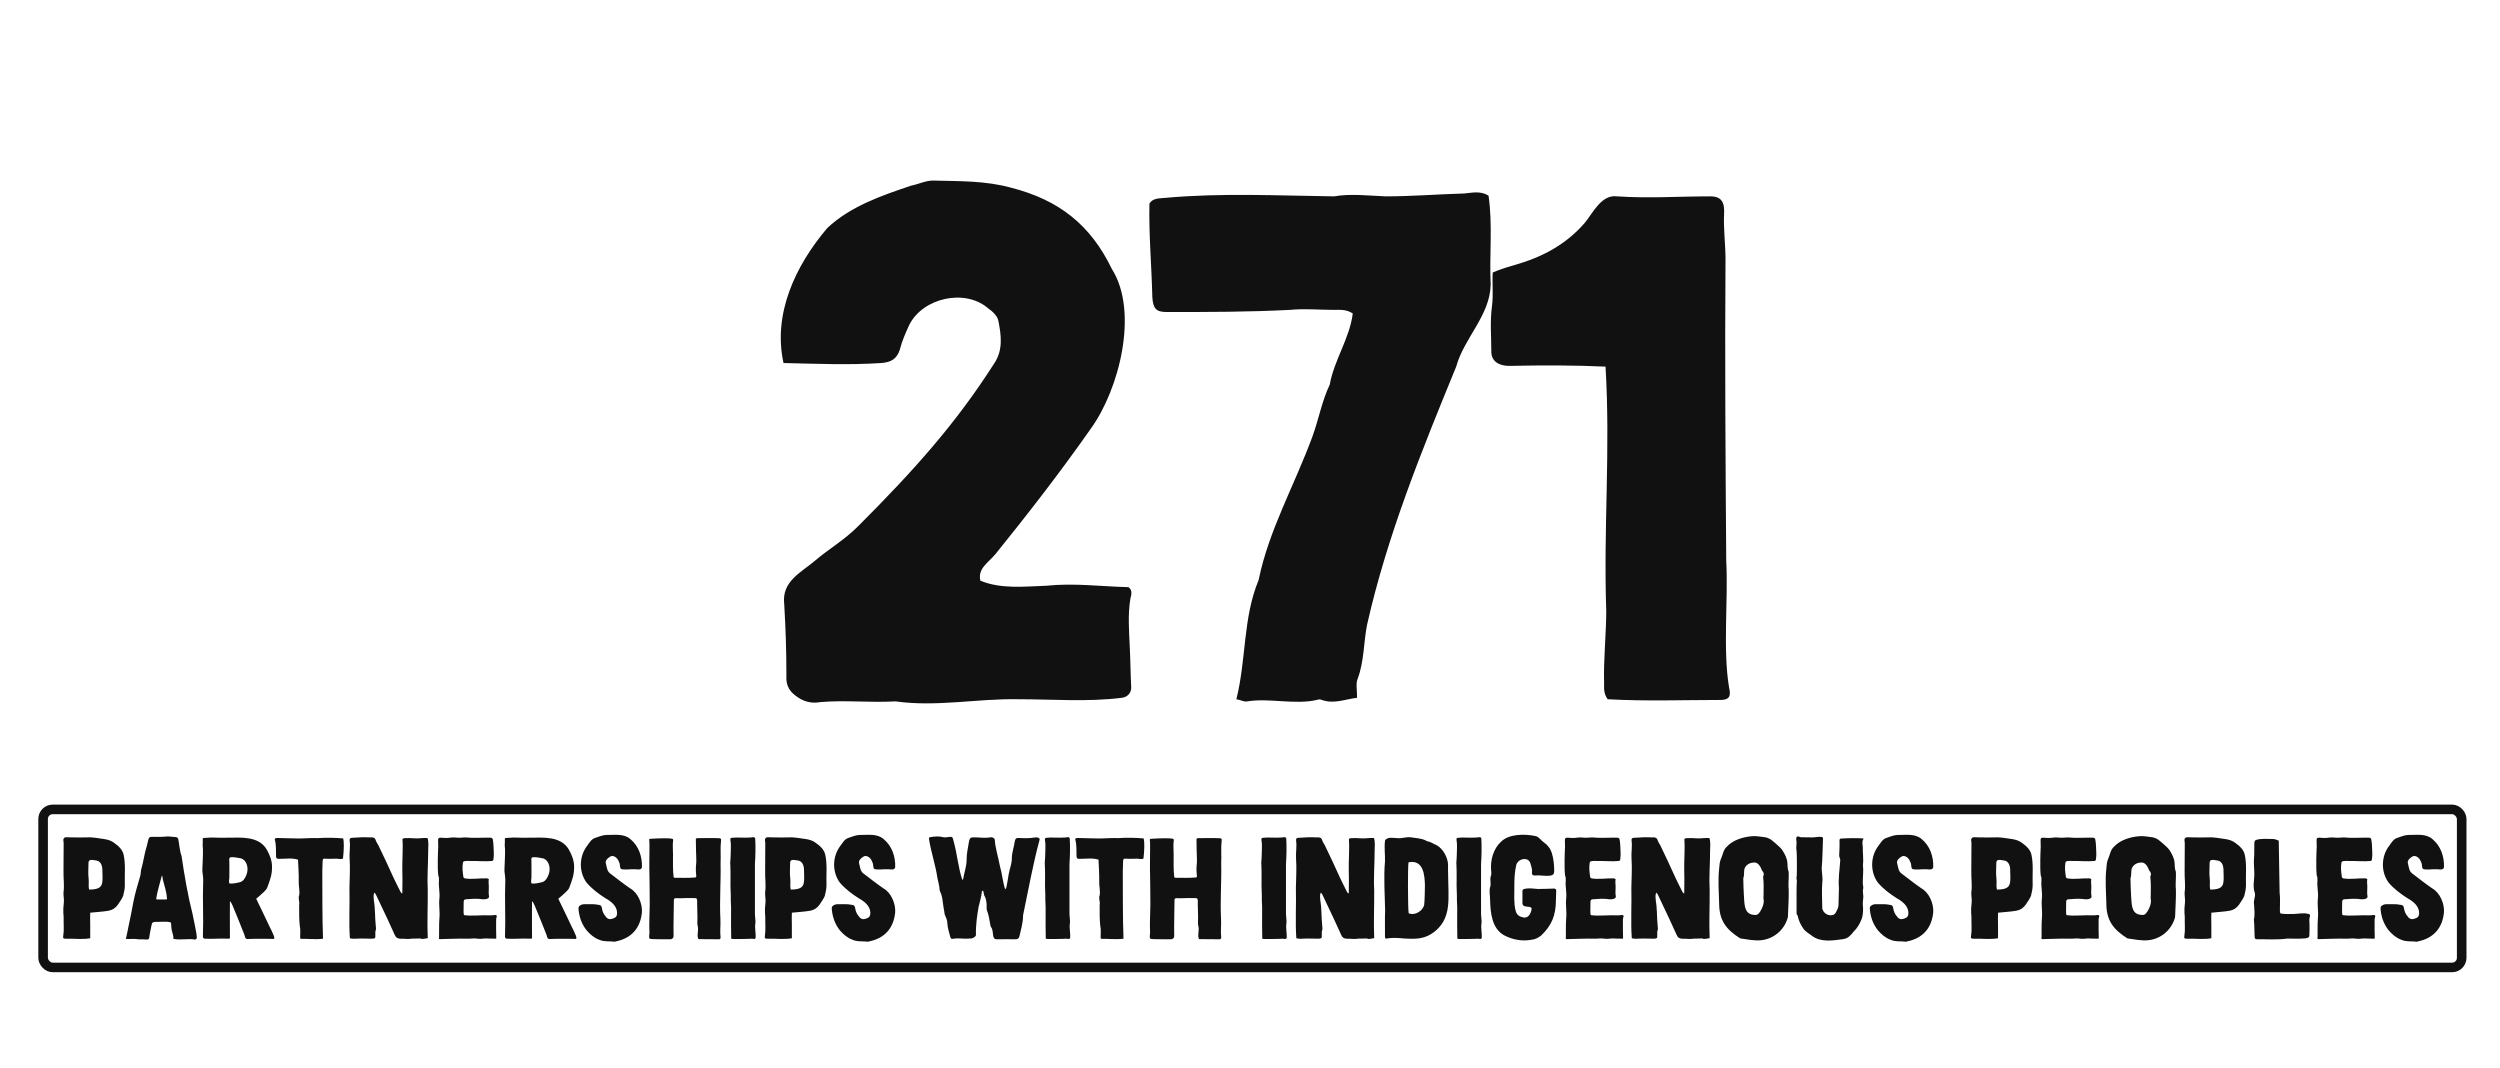
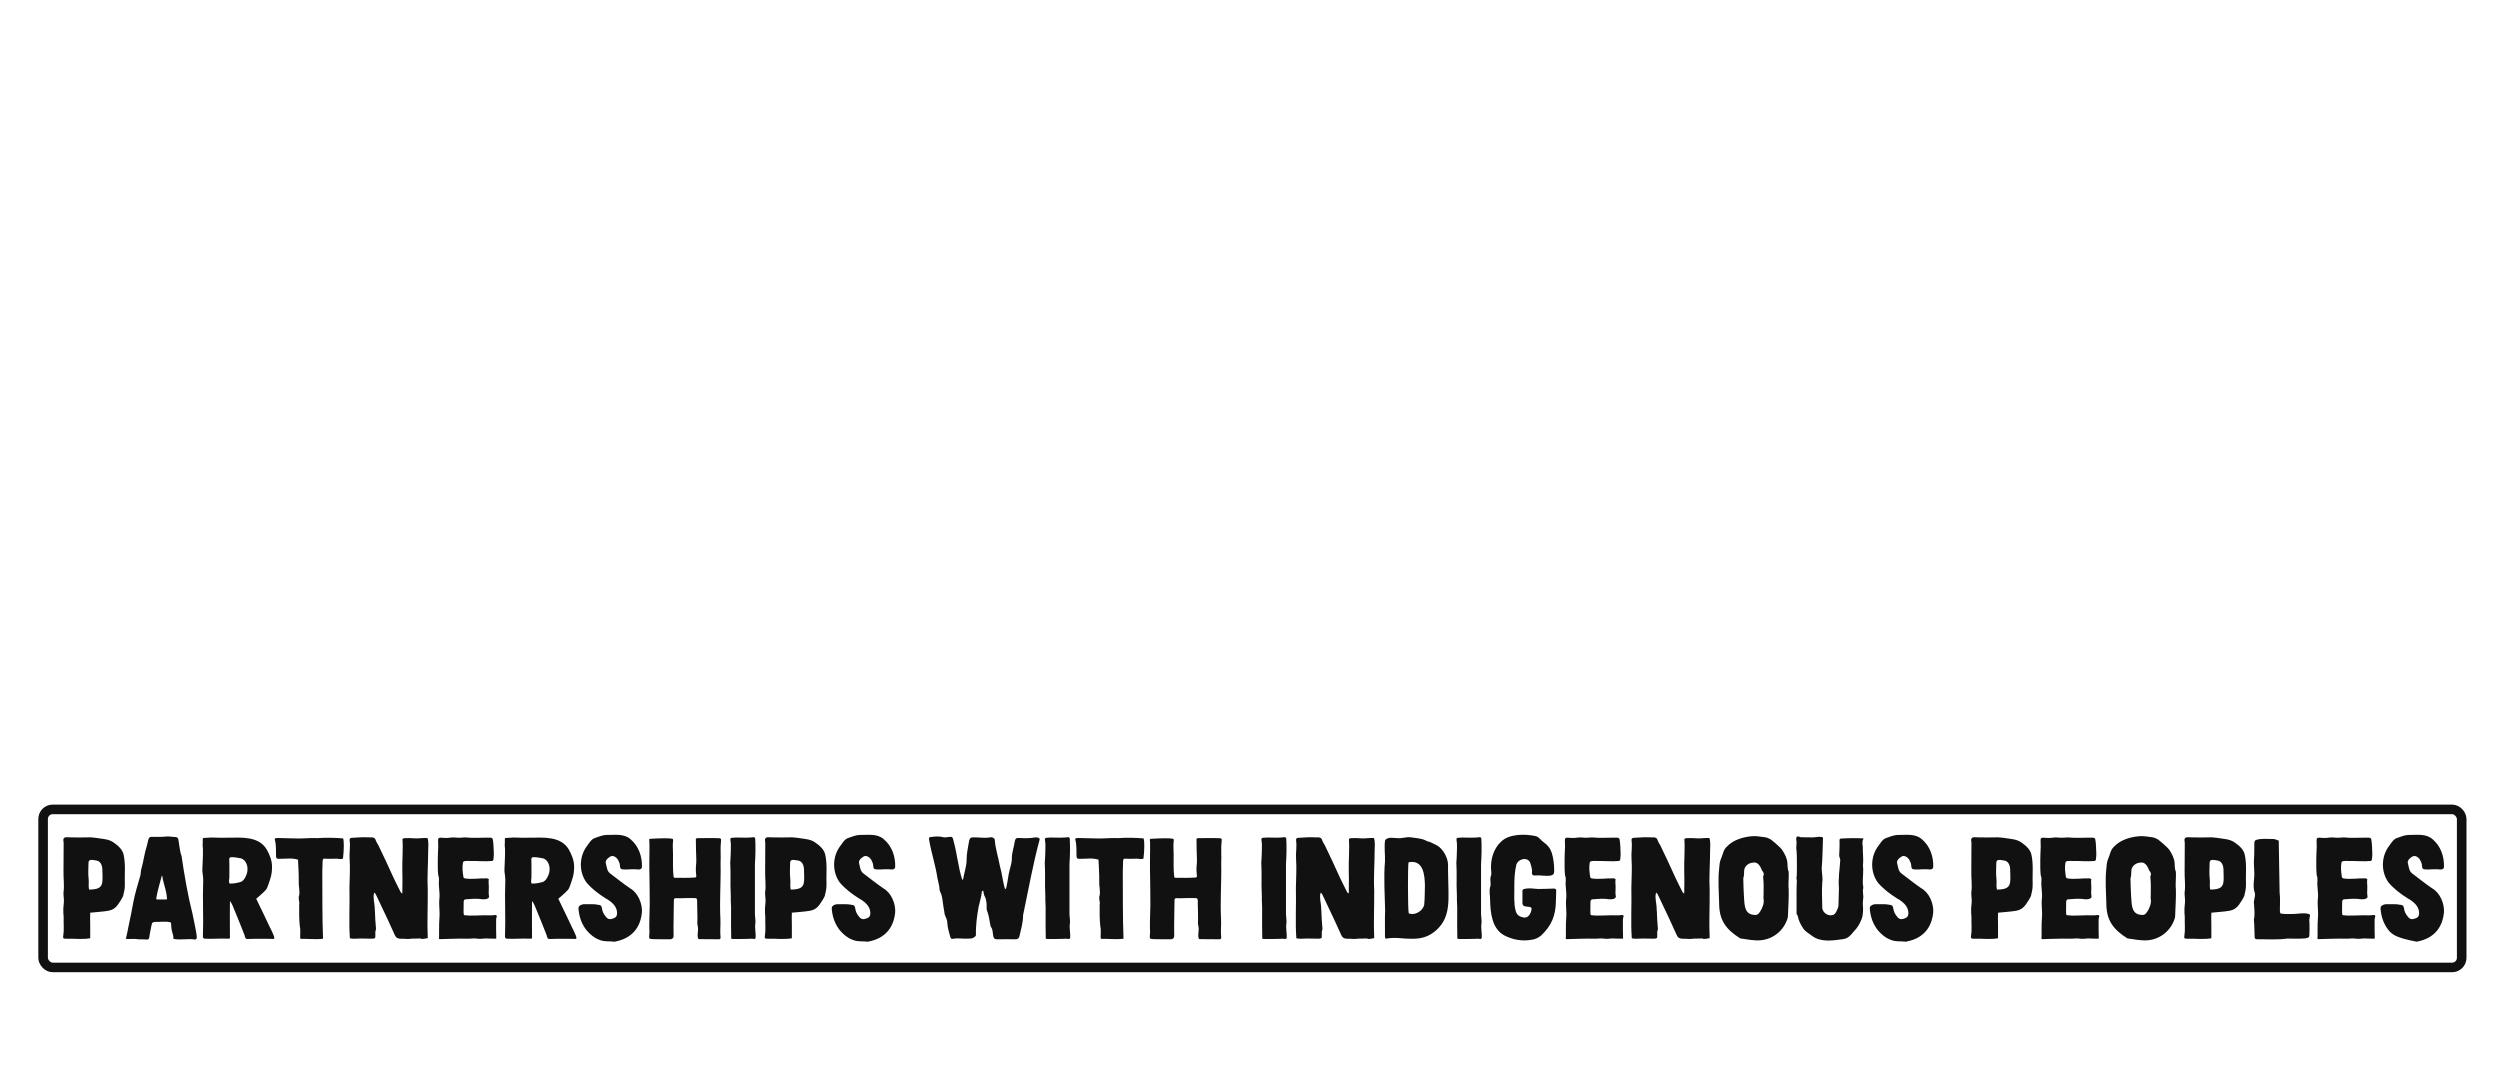
<svg xmlns="http://www.w3.org/2000/svg" width="522" height="223" viewBox="0 0 522 223" fill="none">
-   <path d="M171.25 146.6C169.75 146.9 168.1 146.6 166.75 145.7C165.1 144.65 164.05 143.45 164.2 141.05C164.2 135.8 164.05 131.45 163.75 126.2C163.15 121.4 167.2 119.6 170.2 117.05C173.2 114.5 176.2 112.85 179.2 109.85C190.9 98.15 199.6 88.4 207.55 75.95C209.5 73.1 209.05 69.95 208.45 66.95C208.3 66.05 207.25 65 206.35 64.4C201.55 60.2 192.7 62.15 189.85 67.85C189.1 69.5 188.35 71.15 187.9 72.95C187.3 74.9 186.1 75.65 184 75.8C177.1 76.25 170.5 75.95 163.6 75.8C161.35 65.6 166 55.55 172.75 47.6C177.55 43.1 184 40.85 190.3 38.75C191.8 38.45 193.3 37.7 194.8 37.7C200.2 37.85 205.75 37.7 211.15 39.2C221.05 41.75 227.65 46.85 232.15 56.15C237.85 65.15 233.65 81.35 227.8 89.45C221.5 98.45 214.75 107.15 207.85 115.7C206.35 117.5 204.1 118.7 204.7 121.25C209.05 123.05 214 122.45 218.5 122.3C224.35 121.7 229.75 122.45 235.6 122.6C236.35 123.05 236.35 123.95 236.05 124.85C235.45 128.3 235.75 131.75 235.9 135.2C236.05 138.05 236.05 140.9 236.2 143.6C236.2 144.65 235.45 145.55 234.25 145.7C227.05 146.6 219.85 146 212.5 146C203.95 145.85 195.55 147.65 187 146.45C181.6 146.75 176.5 146.15 171.25 146.6ZM260.404 146.45C259.804 146.6 259.054 146.15 258.154 146C260.254 137.6 259.504 129.05 262.804 121.1C264.904 110.75 270.304 101.3 274.054 91.1C275.404 87.35 276.004 83.75 277.654 80.3C278.554 75.2 281.854 70.55 282.454 65.45C281.104 64.55 279.754 64.7 278.404 64.7C275.404 64.7 272.404 64.4 269.404 64.7C260.854 65.15 252.154 65.15 243.604 65.15C241.354 65.15 240.754 64.4 240.604 62C240.454 55.4 239.854 49.1 240.004 42.5C240.754 41.3 242.104 41.45 243.454 41.3C255.154 40.25 266.854 40.85 278.554 41C282.004 40.4 285.604 40.85 289.354 41C294.754 41 300.304 40.55 305.704 40.4C307.354 40.25 309.154 39.8 310.804 40.85C311.704 47 310.954 53.3 311.254 59.45C311.104 65.9 305.704 70.55 304.054 76.55C296.854 94.1 289.654 111.8 285.454 130.4C284.704 134.15 284.854 138.05 283.504 141.65C283.054 142.7 283.354 143.9 283.354 145.7C280.804 146 278.554 147.05 276.004 146.15C275.704 146 275.254 146 274.954 146.15C270.304 147.2 265.054 145.7 260.404 146.45ZM359.236 146.15C351.586 146.15 343.486 146.45 335.686 146C334.786 144.8 334.936 143.6 334.936 142.4C334.786 138.2 335.386 131.9 335.386 127.7C334.786 109.85 336.286 94.25 335.236 76.55C328.636 76.25 322.186 76.25 315.136 76.4C313.036 76.4 311.386 75.5 311.386 73.4C311.386 70.1 311.086 67.25 311.536 63.8C311.836 61.55 311.536 59.15 311.686 56.9C312.736 56.45 313.936 56 316.036 55.4C321.886 53.75 326.836 51.2 330.886 46.55C332.536 44.6 334.336 40.55 337.636 41C344.536 41.45 350.086 41 357.136 41C359.536 41 360.136 42.35 359.986 44.75C359.836 47.6 360.286 51.2 360.286 54.05C360.136 75.05 360.286 96.05 360.436 117.05C360.886 125.3 359.686 135.5 361.036 143.6C361.486 145.4 361.036 146.15 359.236 146.15Z" fill="#111111" />
  <rect x="9" y="169" width="505" height="33" rx="2" stroke="#111111" stroke-width="2" />
-   <path d="M13.618 196C13.258 196 13.108 195.88 13.198 195.46C13.408 194.23 13.258 192.97 13.288 191.71C13.318 191.29 13.198 190.72 13.228 190.33C13.168 189.58 13.348 188.77 13.348 188.02C13.348 187.45 13.228 186.91 13.258 186.34C13.468 184.87 13.228 183.43 13.258 181.96C13.258 180.13 13.258 178.15 13.288 176.32C13.288 176.05 13.288 175.78 13.228 175.48C13.168 175.18 13.378 174.85 13.708 174.82C14.098 174.79 14.488 174.85 14.878 174.85C15.988 174.85 17.128 174.88 18.238 174.85C19.228 174.76 20.698 175.06 21.658 175.18C22.558 175.3 23.368 175.57 24.028 176.14C24.838 176.71 25.528 177.4 25.798 178.39C26.278 180.49 25.978 182.68 26.068 184.84C26.068 185.62 25.888 186.34 25.708 187.09C25.408 187.75 24.988 188.35 24.598 188.92C24.118 189.58 23.518 190 22.708 190.15C21.598 190.36 19.918 190.45 18.838 190.57C18.808 191.38 18.808 192.19 18.838 193C18.868 193.96 18.808 194.95 18.838 195.91C17.188 196.21 15.298 195.94 13.618 196ZM18.478 180.16C18.478 181.27 18.358 182.38 18.508 183.52C18.598 184.27 18.418 184.99 18.598 185.74C21.628 185.74 21.448 184.6 21.388 182.2C21.418 181.12 21.298 179.77 19.948 179.65C19.318 179.56 18.478 179.32 18.478 180.16ZM30.497 196.18C30.017 196.09 29.327 196.18 28.907 196.12C27.857 195.94 27.107 196.15 26.267 196.03C26.267 195.91 26.327 195.79 26.357 195.7C26.537 195.07 26.657 194.23 26.807 193.54C27.167 191.83 27.527 190.18 27.827 188.44C28.187 186.52 28.787 184.63 29.327 182.74C29.417 182.32 29.387 181.87 29.507 181.45C29.987 179.83 30.137 178.18 30.677 176.56C30.767 176.14 30.857 175.72 30.977 175.3C31.157 174.79 31.277 174.73 31.757 174.73C32.807 174.76 34.037 174.76 35.057 174.64C35.537 174.67 36.257 174.73 36.767 174.79C36.977 174.82 37.157 174.97 37.217 175.18C37.457 176.35 37.487 177.58 37.907 178.72C38.507 182.8 39.197 186.88 40.217 190.9C40.517 192.19 40.727 193.51 40.997 194.83C40.997 195.25 41.357 196.12 40.697 196.18C39.257 195.91 37.817 196.36 36.197 196.03C36.257 195.52 36.077 195.04 35.957 194.59C35.747 193.99 35.777 193.39 35.717 192.76C35.687 192.67 35.627 192.58 35.507 192.55C34.547 192.34 33.467 192.52 32.477 192.49C31.877 192.52 31.757 192.61 31.637 193.18C31.427 194.08 31.277 195.01 31.127 195.94C31.097 196.12 30.707 196.21 30.497 196.18ZM32.627 187.57C32.597 187.69 32.687 187.81 32.807 187.81H34.757C34.817 187.81 34.877 187.75 34.877 187.63C34.787 186.25 34.337 184.99 34.007 183.67C33.977 183.58 33.947 182.92 33.797 182.8C33.437 184.24 32.837 186.13 32.627 187.57ZM51.846 196.06C51.186 196.12 51.186 195.73 51.036 195.19C50.286 193.3 49.386 191.02 48.546 189.04C48.426 188.74 48.006 187.9 48.006 188.32C47.976 190.27 48.006 193.45 48.006 195.43C48.036 195.94 48.066 196.03 47.526 196C45.936 195.91 44.316 196.09 42.786 196C42.516 196 42.336 195.79 42.366 195.52C42.516 191.56 42.276 187.93 42.426 183.94C42.426 183.85 42.456 183.73 42.426 183.64C42.426 183.01 42.246 182.14 42.246 181.69C42.276 180.16 42.426 178.66 42.366 177.13C42.246 176.41 42.366 176.17 42.336 175.45C42.336 175.3 42.276 175 42.486 174.97C43.656 174.94 43.956 174.85 44.316 174.88C45.456 174.94 46.446 174.91 47.616 174.91C50.466 174.88 54.036 174.58 55.686 177.37C56.286 178.42 56.796 179.65 56.796 180.91C56.826 182.62 56.436 183.58 55.836 185.23C55.716 185.65 55.356 185.98 55.086 186.25C54.606 186.73 54.036 187.18 53.496 187.66C54.426 189.55 55.506 191.83 56.316 193.54C56.616 194.14 56.916 194.71 57.156 195.34C57.516 196.3 57.036 196 56.466 196.03C55.386 196.03 52.926 196 51.846 196.06ZM47.886 183.28C47.886 183.64 47.706 184.06 47.916 184.48C48.666 184.54 49.476 184.36 50.166 184.18C50.796 184 51.156 183.37 51.396 182.8C51.966 181.6 51.726 179.74 50.346 179.23C49.626 179.11 48.906 178.93 48.216 178.99C47.736 179.02 47.886 179.62 47.886 179.95C47.886 181.09 47.916 182.14 47.886 183.28ZM62.856 196.03C62.796 196.03 62.766 195.97 62.676 195.91C62.646 195.07 62.796 194.14 62.586 193.27C62.436 191.86 62.466 190.42 62.466 188.98C62.616 188.29 62.196 187.6 62.466 186.94C62.646 185.98 62.316 184.96 62.376 183.97C62.406 182.47 62.286 181 62.226 179.5C60.936 179.08 59.556 179.35 58.236 179.32C57.846 179.35 57.666 179.23 57.636 178.81C57.606 177.61 57.696 176.41 57.366 175.24C57.366 175.21 57.366 175.18 57.396 175.09C57.516 175.06 57.696 174.97 57.846 174.97L61.476 175.06C63.096 175.15 64.686 174.91 66.306 175C68.076 174.88 69.906 174.91 71.646 175.06C71.856 175.75 71.826 177.4 71.616 179.26C71.166 179.5 70.716 179.29 70.266 179.29C69.366 179.35 68.466 179.32 67.566 179.29C67.356 179.44 67.386 179.68 67.356 179.92C67.326 180.61 67.296 181.3 67.296 181.99C67.326 186.67 67.266 191.35 67.446 196C65.946 196.21 64.386 196 62.856 196.03ZM85.205 196.06C84.665 196 84.095 196.03 83.525 196C82.925 195.97 82.625 195.7 82.415 195.19C81.935 194.17 81.485 193.12 80.975 192.04L78.635 187.09C78.515 186.85 78.425 186.58 78.155 186.37C77.915 186.91 78.035 187.51 78.065 188.05C78.365 189.76 78.275 191.56 78.455 193.27C78.485 193.63 78.575 193.96 78.425 194.32C78.275 194.65 78.485 195.76 78.275 195.88C78.095 195.97 77.885 196 77.675 196C76.805 196 75.935 195.94 75.065 195.97C74.435 195.97 73.655 196.09 73.055 195.91C72.815 192.43 73.055 188.86 72.965 185.35C72.995 183.34 73.145 181.3 72.995 179.23C72.905 178.06 73.205 176.74 72.995 175.42C72.995 175.12 73.115 174.97 73.415 174.94L75.545 174.82C76.175 174.79 76.655 174.85 77.315 174.85C77.825 174.79 78.305 174.88 78.455 175.45C78.575 175.81 78.815 176.17 78.995 176.47C80.135 178.81 81.125 180.97 82.205 183.34C82.625 184.24 83.105 185.17 83.555 186.07C83.645 186.25 83.705 186.46 84.005 186.55C84.005 184.96 84.065 183.58 84.005 182.02C83.945 179.74 84.185 177.46 84.035 175.18C84.245 175 84.485 175 84.755 175C85.295 175 85.775 174.97 86.315 175.03C87.185 175.15 88.385 174.91 89.255 174.97C89.555 175.84 89.405 176.74 89.405 177.67C89.405 180.4 89.165 183.16 89.315 185.89C89.345 189.16 89.165 192.64 89.315 195.88C88.835 196 88.505 196.03 88.085 196.06C87.785 195.88 87.425 195.97 87.125 195.97C86.405 195.97 85.925 195.97 85.205 196.06ZM91.864 196.09C91.774 196.09 91.654 196.06 91.654 196C91.714 195.46 91.654 194.86 91.684 194.17C91.684 193.36 91.684 192.58 91.744 191.77C91.894 190.33 91.594 189.07 91.744 187.63C91.894 186.37 91.534 185.14 91.654 183.88C91.654 183.55 91.684 183.19 91.534 182.86C91.504 182.83 91.504 182.8 91.504 182.77C91.384 181.66 91.414 180.61 91.414 179.5V179.47C91.414 178.51 91.474 177.73 91.504 176.77C91.504 176.32 91.474 175.9 91.474 175.45C91.444 175.06 91.624 174.88 92.014 174.91C92.674 174.94 93.304 175.03 93.934 174.91C94.714 174.76 95.464 174.97 96.244 174.91C96.694 174.88 97.144 174.82 97.594 174.88C98.734 175 99.874 174.91 101.014 174.91H102.394C102.694 174.91 102.844 175.03 102.904 175.3C103.084 176.29 103.054 177.34 103.114 178.36C103.114 178.75 103.054 179.11 103.024 179.5C102.994 179.59 102.904 179.74 102.784 179.77C101.254 179.92 99.664 179.74 98.104 179.77C97.714 179.77 97.324 179.74 96.904 179.83C96.784 179.86 96.694 179.98 96.664 180.1C96.484 181.09 96.604 182.08 96.754 183.1C96.784 183.25 96.904 183.37 97.024 183.4C98.554 183.67 100.114 183.34 101.674 183.4C101.794 183.4 101.944 183.52 102.064 183.55C101.944 184.09 102.094 184.87 102.064 185.38C102.064 185.89 102.004 186.34 102.064 186.85C102.184 187.3 102.124 187.48 101.734 187.66C101.284 187.84 100.624 187.78 100.114 187.69C99.154 187.63 98.164 187.69 97.204 187.78C96.904 187.84 96.784 187.99 96.814 188.56C96.844 188.62 96.754 190.15 96.814 190.81C96.814 190.99 96.934 191.11 97.084 191.11C98.374 191.26 99.844 191.11 101.074 191.11H101.164C101.914 191.11 102.664 191.17 103.414 191.05C103.654 191.02 103.774 191.2 103.714 191.44C103.654 191.62 103.594 191.77 103.594 191.95C103.564 193.45 103.594 194.41 103.624 195.91C103.594 195.91 103.564 196 103.534 196C103.024 196 102.514 196 102.004 195.97C101.254 195.85 100.474 196.12 99.724 196C99.004 195.85 98.314 196.03 97.594 196C95.914 195.94 93.544 196.06 91.864 196.09ZM114.923 196.06C114.263 196.12 114.263 195.73 114.113 195.19C113.363 193.3 112.463 191.02 111.623 189.04C111.503 188.74 111.083 187.9 111.083 188.32C111.053 190.27 111.083 193.45 111.083 195.43C111.113 195.94 111.143 196.03 110.603 196C109.013 195.91 107.393 196.09 105.863 196C105.593 196 105.413 195.79 105.443 195.52C105.593 191.56 105.353 187.93 105.503 183.94C105.503 183.85 105.533 183.73 105.503 183.64C105.503 183.01 105.323 182.14 105.323 181.69C105.353 180.16 105.503 178.66 105.443 177.13C105.323 176.41 105.443 176.17 105.413 175.45C105.413 175.3 105.353 175 105.563 174.97C106.733 174.94 107.033 174.85 107.393 174.88C108.533 174.94 109.523 174.91 110.693 174.91C113.543 174.88 117.113 174.58 118.763 177.37C119.363 178.42 119.873 179.65 119.873 180.91C119.903 182.62 119.513 183.58 118.913 185.23C118.793 185.65 118.433 185.98 118.163 186.25C117.683 186.73 117.113 187.18 116.573 187.66C117.503 189.55 118.583 191.83 119.393 193.54C119.693 194.14 119.993 194.71 120.233 195.34C120.593 196.3 120.113 196 119.543 196.03C118.463 196.03 116.003 196 114.923 196.06ZM110.963 183.28C110.963 183.64 110.783 184.06 110.993 184.48C111.743 184.54 112.553 184.36 113.243 184.18C113.873 184 114.233 183.37 114.473 182.8C115.043 181.6 114.803 179.74 113.423 179.23C112.703 179.11 111.983 178.93 111.293 178.99C110.813 179.02 110.963 179.62 110.963 179.95C110.963 181.09 110.993 182.14 110.963 183.28ZM128.363 196.63C127.283 196.48 126.143 196.69 125.093 196.21C124.043 195.82 123.263 195.13 122.513 194.29C121.493 193.03 120.953 191.53 120.803 189.91C120.773 189.61 120.773 189.25 121.073 189.1C121.313 188.92 121.643 188.8 121.943 188.8C122.963 188.83 123.983 188.71 124.913 188.92C125.453 188.95 125.633 189.19 125.693 189.7C125.783 190.33 126.053 190.9 126.503 191.41C126.863 191.92 127.343 192.01 127.883 191.83C128.543 191.62 128.873 191.38 128.843 190.54C128.813 189.16 127.553 188.17 126.443 187.57C124.973 186.64 123.593 185.59 122.483 184.3C120.833 182.05 120.893 178.81 122.603 176.59C123.083 175.96 123.473 175.18 124.313 174.94C125.033 174.7 125.783 174.37 126.563 174.34C128.273 174.37 130.223 173.98 131.633 175.21C133.403 176.68 134.123 178.93 134.033 181.12C133.793 181.84 132.893 181.42 132.323 181.51C131.483 181.45 130.523 181.69 129.683 181.45C129.503 181.24 129.443 181.03 129.443 180.79C129.443 180.34 129.263 179.95 129.053 179.56C128.723 178.99 127.973 178.45 127.343 178.9C126.863 179.23 126.263 179.71 126.533 180.4C126.713 181.09 126.743 181.9 127.403 182.38C128.753 183.4 130.103 184.48 131.543 185.47C133.193 186.37 134.153 188.68 134.033 190.48C133.733 193.72 131.903 195.91 128.573 196.57C128.513 196.57 128.423 196.63 128.363 196.63ZM139.984 196.12C138.934 196.12 137.404 196.12 136.354 196.09C135.574 196.06 135.514 196 135.544 195.46C135.544 195.22 135.604 194.95 135.604 194.71C135.514 192.82 135.634 190.84 135.664 188.98C135.634 186.91 135.664 184.75 135.604 182.71C135.544 181 135.604 179.29 135.604 177.61V177.55C135.604 176.71 135.634 175.96 135.544 175.27L135.694 175.15C136.684 175.09 137.764 175.03 138.724 175.03C139.474 175.03 139.894 175.06 140.314 175.12C140.464 175.12 140.584 175.3 140.554 175.45C140.404 176.38 140.524 177.4 140.524 178.33V178.36C140.524 179.92 140.464 181.48 140.644 183.07C140.644 183.19 140.764 183.28 140.884 183.28C142.564 183.28 143.464 183.34 145.144 183.22C145.294 183.22 145.384 183.07 145.384 182.95C145.294 182.26 145.264 181.45 145.324 180.76C145.474 179.65 145.324 178.63 145.324 177.49V177.46C145.324 176.59 145.324 175.87 145.294 175.12C145.444 175.06 145.564 175 145.654 175C147.124 175.03 148.864 174.94 150.304 175.03C150.394 175.03 150.484 175.12 150.544 175.21C150.574 175.33 150.574 175.45 150.544 175.6C150.364 177.1 150.544 178.72 150.454 180.25C150.544 184.09 150.214 188.05 150.424 192.01C150.484 193.24 150.304 194.47 150.454 195.7C150.454 195.97 150.364 196.12 150.124 196.12C148.834 196.12 147.274 196.09 145.984 196.09C145.864 196.09 145.774 196.03 145.744 195.91C145.564 195.34 145.744 194.71 145.744 194.14C145.744 193.93 145.774 193.72 145.714 193.51C145.504 192.82 145.654 192.22 145.624 191.5C145.624 190.54 145.594 189.58 145.564 188.62C145.534 188.26 145.654 187.96 145.444 187.63C145.414 187.57 145.324 187.54 145.264 187.54C145.024 187.51 144.484 187.51 144.274 187.51C143.044 187.48 142.444 187.6 141.274 187.54C140.974 187.51 140.704 187.57 140.704 187.9C140.704 190.51 140.584 192.79 140.644 195.43C140.644 195.82 140.404 196.09 139.984 196.12ZM157.388 196.06C157.058 195.97 156.728 196 156.428 196.03C155.858 196.06 152.708 196.12 152.678 196C152.618 194.14 152.648 191.92 152.648 190.06C152.678 189.16 152.588 188.83 152.588 187.93V187.57C152.588 187.18 152.588 186.55 152.558 186.16C152.468 184.39 152.588 182.59 152.498 180.79C152.408 180.07 152.558 179.38 152.558 178.66V178.63C152.558 177.55 152.708 176.41 152.498 175.3C152.468 175.12 152.588 174.97 152.738 174.94C153.848 174.79 155.408 174.97 156.488 174.88C156.848 174.94 157.538 174.58 157.688 175.06C157.778 176.74 157.748 178.72 157.628 180.4C157.658 183.91 157.598 187.21 157.628 190.75C157.628 191.53 157.838 192.31 157.688 193.12C157.628 193.33 157.688 193.69 157.688 193.93C157.718 194.56 157.808 195.16 157.778 195.76C157.778 195.97 157.568 196.09 157.388 196.06ZM160.12 196C159.76 196 159.61 195.88 159.7 195.46C159.91 194.23 159.76 192.97 159.79 191.71C159.82 191.29 159.7 190.72 159.73 190.33C159.67 189.58 159.85 188.77 159.85 188.02C159.85 187.45 159.73 186.91 159.76 186.34C159.97 184.87 159.73 183.43 159.76 181.96C159.76 180.13 159.76 178.15 159.79 176.32C159.79 176.05 159.79 175.78 159.73 175.48C159.67 175.18 159.88 174.85 160.21 174.82C160.6 174.79 160.99 174.85 161.38 174.85C162.49 174.85 163.63 174.88 164.74 174.85C165.73 174.76 167.2 175.06 168.16 175.18C169.06 175.3 169.87 175.57 170.53 176.14C171.34 176.71 172.03 177.4 172.3 178.39C172.78 180.49 172.48 182.68 172.57 184.84C172.57 185.62 172.39 186.34 172.21 187.09C171.91 187.75 171.49 188.35 171.1 188.92C170.62 189.58 170.02 190 169.21 190.15C168.1 190.36 166.42 190.45 165.34 190.57C165.31 191.38 165.31 192.19 165.34 193C165.37 193.96 165.31 194.95 165.34 195.91C163.69 196.21 161.8 195.94 160.12 196ZM164.98 180.16C164.98 181.27 164.86 182.38 165.01 183.52C165.1 184.27 164.92 184.99 165.1 185.74C168.13 185.74 167.95 184.6 167.89 182.2C167.92 181.12 167.8 179.77 166.45 179.65C165.82 179.56 164.98 179.32 164.98 180.16ZM181.245 196.63C180.165 196.48 179.025 196.69 177.975 196.21C176.925 195.82 176.145 195.13 175.395 194.29C174.375 193.03 173.835 191.53 173.685 189.91C173.655 189.61 173.655 189.25 173.955 189.1C174.195 188.92 174.525 188.8 174.825 188.8C175.845 188.83 176.865 188.71 177.795 188.92C178.335 188.95 178.515 189.19 178.575 189.7C178.665 190.33 178.935 190.9 179.385 191.41C179.745 191.92 180.225 192.01 180.765 191.83C181.425 191.62 181.755 191.38 181.725 190.54C181.695 189.16 180.435 188.17 179.325 187.57C177.855 186.64 176.475 185.59 175.365 184.3C173.715 182.05 173.775 178.81 175.485 176.59C175.965 175.96 176.355 175.18 177.195 174.94C177.915 174.7 178.665 174.37 179.445 174.34C181.155 174.37 183.105 173.98 184.515 175.21C186.285 176.68 187.005 178.93 186.915 181.12C186.675 181.84 185.775 181.42 185.205 181.51C184.365 181.45 183.405 181.69 182.565 181.45C182.385 181.24 182.325 181.03 182.325 180.79C182.325 180.34 182.145 179.95 181.935 179.56C181.605 178.99 180.855 178.45 180.225 178.9C179.745 179.23 179.145 179.71 179.415 180.4C179.595 181.09 179.625 181.9 180.285 182.38C181.635 183.4 182.985 184.48 184.425 185.47C186.075 186.37 187.035 188.68 186.915 190.48C186.615 193.72 184.785 195.91 181.455 196.57C181.395 196.57 181.305 196.63 181.245 196.63ZM208.156 196.12C207.676 196.12 207.526 195.97 207.406 195.52C207.256 194.89 207.346 194.17 206.956 193.6C206.836 193.48 206.806 193.27 206.776 193.09C206.596 192.07 206.446 191.02 206.056 190.03C205.936 189.61 206.056 189.13 205.996 188.68C205.936 188.08 205.846 187.51 205.516 186.97C205.396 186.67 205.396 186.28 205.276 185.98C205.066 185.98 205.006 186.1 205.006 186.22C204.916 187.21 204.616 188.11 204.406 189.07C204.406 189.07 204.376 189.07 204.376 189.1C204.016 191.14 203.716 193.15 203.776 195.25C203.776 195.31 203.746 195.4 203.716 195.43C203.416 195.79 202.996 196 202.426 195.97C201.316 196.09 200.236 195.82 199.126 196C198.646 196.09 198.556 196.06 198.406 195.58C198.166 194.65 197.866 193.78 197.806 192.82C197.836 192.16 197.506 191.56 197.266 190.96C197.266 190.93 197.236 190.9 197.236 190.87C197.176 190.21 196.996 189.61 196.936 188.95C196.816 188.05 196.756 187.09 196.336 186.25C196.246 186.1 196.216 185.95 196.186 185.77C196.156 184.93 195.886 184.15 195.736 183.34C195.316 180.49 194.416 178 193.966 175.15C193.936 174.97 194.056 174.79 194.236 174.79C195.106 174.67 196.006 174.55 196.876 174.79C197.176 174.88 197.536 174.85 197.866 174.79C198.916 174.64 198.886 174.7 199.126 175.69C199.876 178.42 200.056 181.03 200.926 183.73C201.016 183.64 201.076 183.61 201.106 183.55C201.316 182.23 201.826 180.91 201.826 179.56V179.5C201.826 178.21 202.126 176.95 202.336 175.66C202.396 175.24 202.606 174.82 203.086 174.85C204.286 174.79 205.486 175.06 206.686 174.85C207.136 174.79 207.196 174.79 207.586 175.09C207.646 175.12 207.706 175.21 207.706 175.33C207.826 177.16 208.456 179.02 208.786 180.85C209.266 182.47 209.356 184.09 209.866 185.68C210.106 185.5 210.136 185.32 210.166 185.11C210.316 184.27 210.496 183.4 210.616 182.53C210.796 181.42 211.276 180.4 211.276 179.2V179.14C211.276 178 211.726 176.86 211.876 175.72C211.996 175.09 212.206 174.91 212.806 174.97C213.856 175.03 214.906 175.06 215.956 174.88C216.256 174.82 216.586 174.82 216.886 174.97C217.036 175.03 217.096 175.18 217.066 175.33C215.656 180.55 214.726 185.83 213.616 191.11V191.17C213.616 192.67 213.166 194.14 212.836 195.58C212.746 195.91 212.446 196.12 212.146 196.12C210.826 196.09 209.506 196.12 208.156 196.12ZM223.066 196.06C222.736 195.97 222.406 196 222.106 196.03C221.536 196.06 218.386 196.12 218.356 196C218.296 194.14 218.326 191.92 218.326 190.06C218.356 189.16 218.266 188.83 218.266 187.93V187.57C218.266 187.18 218.266 186.55 218.236 186.16C218.146 184.39 218.266 182.59 218.176 180.79C218.086 180.07 218.236 179.38 218.236 178.66V178.63C218.236 177.55 218.386 176.41 218.176 175.3C218.146 175.12 218.266 174.97 218.416 174.94C219.526 174.79 221.086 174.97 222.166 174.88C222.526 174.94 223.216 174.58 223.366 175.06C223.456 176.74 223.426 178.72 223.306 180.4C223.336 183.91 223.276 187.21 223.306 190.75C223.306 191.53 223.516 192.31 223.366 193.12C223.306 193.33 223.366 193.69 223.366 193.93C223.396 194.56 223.486 195.16 223.456 195.76C223.456 195.97 223.246 196.09 223.066 196.06ZM229.998 196.03C229.938 196.03 229.908 195.97 229.818 195.91C229.788 195.07 229.938 194.14 229.728 193.27C229.578 191.86 229.608 190.42 229.608 188.98C229.758 188.29 229.338 187.6 229.608 186.94C229.788 185.98 229.458 184.96 229.518 183.97C229.548 182.47 229.428 181 229.368 179.5C228.078 179.08 226.698 179.35 225.378 179.32C224.988 179.35 224.808 179.23 224.778 178.81C224.748 177.61 224.838 176.41 224.508 175.24C224.508 175.21 224.508 175.18 224.538 175.09C224.658 175.06 224.838 174.97 224.988 174.97L228.618 175.06C230.238 175.15 231.828 174.91 233.448 175C235.218 174.88 237.048 174.91 238.788 175.06C238.998 175.75 238.968 177.4 238.758 179.26C238.308 179.5 237.858 179.29 237.408 179.29C236.508 179.35 235.608 179.32 234.708 179.29C234.498 179.44 234.528 179.68 234.498 179.92C234.468 180.61 234.438 181.3 234.438 181.99C234.468 186.67 234.408 191.35 234.588 196C233.088 196.21 231.528 196 229.998 196.03ZM244.517 196.12C243.467 196.12 241.937 196.12 240.887 196.09C240.107 196.06 240.047 196 240.077 195.46C240.077 195.22 240.137 194.95 240.137 194.71C240.047 192.82 240.167 190.84 240.197 188.98C240.167 186.91 240.197 184.75 240.137 182.71C240.077 181 240.137 179.29 240.137 177.61V177.55C240.137 176.71 240.167 175.96 240.077 175.27L240.227 175.15C241.217 175.09 242.297 175.03 243.257 175.03C244.007 175.03 244.427 175.06 244.847 175.12C244.997 175.12 245.117 175.3 245.087 175.45C244.937 176.38 245.057 177.4 245.057 178.33V178.36C245.057 179.92 244.997 181.48 245.177 183.07C245.177 183.19 245.297 183.28 245.417 183.28C247.097 183.28 247.997 183.34 249.677 183.22C249.827 183.22 249.917 183.07 249.917 182.95C249.827 182.26 249.797 181.45 249.857 180.76C250.007 179.65 249.857 178.63 249.857 177.49V177.46C249.857 176.59 249.857 175.87 249.827 175.12C249.977 175.06 250.097 175 250.187 175C251.657 175.03 253.397 174.94 254.837 175.03C254.927 175.03 255.017 175.12 255.077 175.21C255.107 175.33 255.107 175.45 255.077 175.6C254.897 177.1 255.077 178.72 254.987 180.25C255.077 184.09 254.747 188.05 254.957 192.01C255.017 193.24 254.837 194.47 254.987 195.7C254.987 195.97 254.897 196.12 254.657 196.12C253.367 196.12 251.807 196.09 250.517 196.09C250.397 196.09 250.307 196.03 250.277 195.91C250.097 195.34 250.277 194.71 250.277 194.14C250.277 193.93 250.307 193.72 250.247 193.51C250.037 192.82 250.187 192.22 250.157 191.5C250.157 190.54 250.127 189.58 250.097 188.62C250.067 188.26 250.187 187.96 249.977 187.63C249.947 187.57 249.857 187.54 249.797 187.54C249.557 187.51 249.017 187.51 248.807 187.51C247.577 187.48 246.977 187.6 245.807 187.54C245.507 187.51 245.237 187.57 245.237 187.9C245.237 190.51 245.117 192.79 245.177 195.43C245.177 195.82 244.937 196.09 244.517 196.12ZM268.272 196.06C267.942 195.97 267.612 196 267.312 196.03C266.742 196.06 263.592 196.12 263.562 196C263.502 194.14 263.532 191.92 263.532 190.06C263.562 189.16 263.472 188.83 263.472 187.93V187.57C263.472 187.18 263.472 186.55 263.442 186.16C263.352 184.39 263.472 182.59 263.382 180.79C263.292 180.07 263.442 179.38 263.442 178.66V178.63C263.442 177.55 263.592 176.41 263.382 175.3C263.352 175.12 263.472 174.97 263.622 174.94C264.732 174.79 266.292 174.97 267.372 174.88C267.732 174.94 268.422 174.58 268.572 175.06C268.662 176.74 268.632 178.72 268.512 180.4C268.542 183.91 268.482 187.21 268.512 190.75C268.512 191.53 268.722 192.31 268.572 193.12C268.512 193.33 268.572 193.69 268.572 193.93C268.602 194.56 268.692 195.16 268.662 195.76C268.662 195.97 268.452 196.09 268.272 196.06ZM282.824 196.06C282.284 196 281.714 196.03 281.144 196C280.544 195.97 280.244 195.7 280.034 195.19C279.554 194.17 279.104 193.12 278.594 192.04L276.254 187.09C276.134 186.85 276.044 186.58 275.774 186.37C275.534 186.91 275.654 187.51 275.684 188.05C275.984 189.76 275.894 191.56 276.074 193.27C276.104 193.63 276.194 193.96 276.044 194.32C275.894 194.65 276.104 195.76 275.894 195.88C275.714 195.97 275.504 196 275.294 196C274.424 196 273.554 195.94 272.684 195.97C272.054 195.97 271.274 196.09 270.674 195.91C270.434 192.43 270.674 188.86 270.584 185.35C270.614 183.34 270.764 181.3 270.614 179.23C270.524 178.06 270.824 176.74 270.614 175.42C270.614 175.12 270.734 174.97 271.034 174.94L273.164 174.82C273.794 174.79 274.274 174.85 274.934 174.85C275.444 174.79 275.924 174.88 276.074 175.45C276.194 175.81 276.434 176.17 276.614 176.47C277.754 178.81 278.744 180.97 279.824 183.34C280.244 184.24 280.724 185.17 281.174 186.07C281.264 186.25 281.324 186.46 281.624 186.55C281.624 184.96 281.684 183.58 281.624 182.02C281.564 179.74 281.804 177.46 281.654 175.18C281.864 175 282.104 175 282.374 175C282.914 175 283.394 174.97 283.934 175.03C284.804 175.15 286.004 174.91 286.874 174.97C287.174 175.84 287.024 176.74 287.024 177.67C287.024 180.4 286.784 183.16 286.934 185.89C286.964 189.16 286.784 192.64 286.934 195.88C286.454 196 286.124 196.03 285.704 196.06C285.404 195.88 285.044 195.97 284.744 195.97C284.024 195.97 283.544 195.97 282.824 196.06ZM289.334 196C289.274 195.85 289.184 195.76 289.184 195.64C289.214 193.81 289.124 191.95 289.214 190.12C289.154 186.88 288.884 183.13 289.184 179.89C289.244 178.39 288.974 176.92 289.214 175.42C289.844 174.7 290.804 174.97 291.704 175C292.634 175.12 293.534 174.73 294.494 174.82C295.454 174.97 296.774 175.03 297.674 175.48C297.764 175.54 297.854 175.6 297.944 175.63C298.694 175.75 299.294 176.2 300.014 176.5C301.304 177.22 302.294 179.05 302.354 180.49C302.324 182.2 302.414 183.91 302.444 186.04C302.474 188.23 302.474 190.45 301.364 192.43C300.374 194.11 298.664 195.52 296.594 195.88C295.244 196.12 293.624 196 292.244 195.88C291.314 195.82 290.444 195.79 289.334 196ZM294.104 180.04C293.924 180.91 293.954 189.85 294.134 190.69C295.424 191.26 297.134 190.18 297.374 188.89C297.494 187.72 297.494 186.01 297.524 184.81C297.464 182.77 297.254 179.44 294.104 180.04ZM309.003 196.06C308.673 195.97 308.343 196 308.043 196.03C307.473 196.06 304.323 196.12 304.293 196C304.233 194.14 304.263 191.92 304.263 190.06C304.293 189.16 304.203 188.83 304.203 187.93V187.57C304.203 187.18 304.203 186.55 304.173 186.16C304.083 184.39 304.203 182.59 304.113 180.79C304.023 180.07 304.173 179.38 304.173 178.66V178.63C304.173 177.55 304.323 176.41 304.113 175.3C304.083 175.12 304.203 174.97 304.353 174.94C305.463 174.79 307.023 174.97 308.103 174.88C308.463 174.94 309.153 174.58 309.303 175.06C309.393 176.74 309.363 178.72 309.243 180.4C309.273 183.91 309.213 187.21 309.243 190.75C309.243 191.53 309.453 192.31 309.303 193.12C309.243 193.33 309.303 193.69 309.303 193.93C309.333 194.56 309.423 195.16 309.393 195.76C309.393 195.97 309.183 196.09 309.003 196.06ZM319.835 196.21C317.855 196.6 315.785 196.21 314.045 195.28C311.495 193.87 311.195 190.54 311.135 187.93C311.135 187.06 310.925 186.16 311.105 185.32C311.435 184.6 311.045 183.79 311.255 183.04C311.435 182.62 311.405 182.2 311.345 181.75C311.165 179.59 311.795 177.25 313.415 175.75C315.095 174.07 318.455 174.1 320.645 174.58C321.365 174.73 321.725 175.48 322.325 175.87C323.165 176.44 323.735 177.19 324.035 178.15C324.395 179.38 324.515 180.61 324.515 181.87C324.515 182.5 324.305 182.71 323.735 182.83C322.895 182.95 322.025 182.8 321.185 182.77C320.645 182.77 319.805 183.04 319.865 182.17C319.985 181.51 319.715 180.91 319.565 180.31C319.115 178.72 316.775 179.32 316.565 180.76C316.055 183.04 316.235 185.35 316.175 187.66C316.205 188.53 316.235 189.46 316.505 190.3C316.745 191.08 317.315 191.41 318.035 191.56C319.055 191.8 319.625 190.81 319.775 189.94C320.045 188.8 317.765 189.91 317.885 188.44V186.13C317.885 185.77 318.005 185.65 318.395 185.59C319.325 185.38 320.225 185.56 321.155 185.62C322.265 185.59 323.405 185.59 324.515 185.53C324.785 185.56 324.965 185.71 324.935 185.98C324.935 186.67 324.905 187.36 324.875 188.05C324.845 191.14 324.005 193.24 321.755 195.37C321.185 195.79 320.585 196.15 319.835 196.21ZM327.138 196.09C327.048 196.09 326.928 196.06 326.928 196C326.988 195.46 326.928 194.86 326.958 194.17C326.958 193.36 326.958 192.58 327.018 191.77C327.168 190.33 326.868 189.07 327.018 187.63C327.168 186.37 326.808 185.14 326.928 183.88C326.928 183.55 326.958 183.19 326.808 182.86C326.778 182.83 326.778 182.8 326.778 182.77C326.658 181.66 326.688 180.61 326.688 179.5V179.47C326.688 178.51 326.748 177.73 326.778 176.77C326.778 176.32 326.748 175.9 326.748 175.45C326.718 175.06 326.898 174.88 327.288 174.91C327.948 174.94 328.578 175.03 329.208 174.91C329.988 174.76 330.738 174.97 331.518 174.91C331.968 174.88 332.418 174.82 332.868 174.88C334.008 175 335.148 174.91 336.288 174.91H337.668C337.968 174.91 338.118 175.03 338.178 175.3C338.358 176.29 338.328 177.34 338.388 178.36C338.388 178.75 338.328 179.11 338.298 179.5C338.268 179.59 338.178 179.74 338.058 179.77C336.528 179.92 334.938 179.74 333.378 179.77C332.988 179.77 332.598 179.74 332.178 179.83C332.058 179.86 331.968 179.98 331.938 180.1C331.758 181.09 331.878 182.08 332.028 183.1C332.058 183.25 332.178 183.37 332.298 183.4C333.828 183.67 335.388 183.34 336.948 183.4C337.068 183.4 337.218 183.52 337.338 183.55C337.218 184.09 337.368 184.87 337.338 185.38C337.338 185.89 337.278 186.34 337.338 186.85C337.458 187.3 337.398 187.48 337.008 187.66C336.558 187.84 335.898 187.78 335.388 187.69C334.428 187.63 333.438 187.69 332.478 187.78C332.178 187.84 332.058 187.99 332.088 188.56C332.118 188.62 332.028 190.15 332.088 190.81C332.088 190.99 332.208 191.11 332.358 191.11C333.648 191.26 335.118 191.11 336.348 191.11H336.438C337.188 191.11 337.938 191.17 338.688 191.05C338.928 191.02 339.048 191.2 338.988 191.44C338.928 191.62 338.868 191.77 338.868 191.95C338.838 193.45 338.868 194.41 338.898 195.91C338.868 195.91 338.838 196 338.808 196C338.298 196 337.788 196 337.278 195.97C336.528 195.85 335.748 196.12 334.998 196C334.278 195.85 333.588 196.03 332.868 196C331.188 195.94 328.818 196.06 327.138 196.09ZM352.867 196.06C352.327 196 351.757 196.03 351.187 196C350.587 195.97 350.287 195.7 350.077 195.19C349.597 194.17 349.147 193.12 348.637 192.04L346.297 187.09C346.177 186.85 346.087 186.58 345.817 186.37C345.577 186.91 345.697 187.51 345.727 188.05C346.027 189.76 345.937 191.56 346.117 193.27C346.147 193.63 346.237 193.96 346.087 194.32C345.937 194.65 346.147 195.76 345.937 195.88C345.757 195.97 345.547 196 345.337 196C344.467 196 343.597 195.94 342.727 195.97C342.097 195.97 341.317 196.09 340.717 195.91C340.477 192.43 340.717 188.86 340.627 185.35C340.657 183.34 340.807 181.3 340.657 179.23C340.567 178.06 340.867 176.74 340.657 175.42C340.657 175.12 340.777 174.97 341.077 174.94L343.207 174.82C343.837 174.79 344.317 174.85 344.977 174.85C345.487 174.79 345.967 174.88 346.117 175.45C346.237 175.81 346.477 176.17 346.657 176.47C347.797 178.81 348.787 180.97 349.867 183.34C350.287 184.24 350.767 185.17 351.217 186.07C351.307 186.25 351.367 186.46 351.667 186.55C351.667 184.96 351.727 183.58 351.667 182.02C351.607 179.74 351.847 177.46 351.697 175.18C351.907 175 352.147 175 352.417 175C352.957 175 353.437 174.97 353.977 175.03C354.847 175.15 356.047 174.91 356.917 174.97C357.217 175.84 357.067 176.74 357.067 177.67C357.067 180.4 356.827 183.16 356.977 185.89C357.007 189.16 356.827 192.64 356.977 195.88C356.497 196 356.167 196.03 355.747 196.06C355.447 195.88 355.087 195.97 354.787 195.97C354.067 195.97 353.587 195.97 352.867 196.06ZM367.597 196.33C366.217 196.45 364.717 196.12 363.367 195.94C360.397 194.08 358.957 192.16 358.957 188.62C358.897 186.19 358.687 183.76 358.957 181.36C359.017 180.64 359.047 179.92 359.377 179.23C359.737 178.42 359.827 177.46 360.517 176.83C361.807 175.42 363.817 174.79 365.707 174.61C366.667 174.49 367.627 174.73 368.557 174.82C368.857 174.85 369.307 175.06 369.577 175.18C369.757 175.24 371.767 176.89 372.157 177.52C372.667 178.33 373.147 179.2 373.207 180.16C373.267 180.79 373.207 181.42 373.477 182.05C373.537 183.16 373.387 184.36 373.447 185.5H373.477C373.537 187.39 373.387 189.28 373.327 191.17C373.327 191.41 373.297 191.65 373.207 191.86C372.457 194.2 370.357 196.09 367.597 196.33ZM363.997 183.4C363.997 184.72 364.087 186.07 364.147 187.39C364.267 188.77 364.177 190.69 365.947 190.99C366.727 191.14 367.087 191.02 367.507 190.36C368.017 189.52 368.407 188.62 368.227 187.6C368.167 187.45 368.227 187.3 368.227 187.15C368.257 185.77 368.287 184.36 368.137 183.01C368.407 182.53 368.257 182.11 367.897 181.75C367.657 181.03 367.087 179.98 366.217 180.1C365.077 180.1 364.177 180.91 364.177 181.87C364.147 182.38 364.177 182.89 363.997 183.4ZM384.842 196.09C382.682 196.39 380.162 196.81 378.302 195.37C377.702 194.89 376.952 194.53 376.502 193.84C375.962 193.06 375.542 192.19 375.362 191.23L375.272 191.05C375.122 190.93 375.122 190.81 375.122 190.66V188.56C375.122 188.5 375.092 185.08 375.182 183.88C375.182 183.61 375.002 183.31 375.152 183.04C375.212 182.89 375.212 178.12 375.122 177.61C374.942 176.86 375.242 176.14 375.062 175.39C375.032 175.18 375.032 174.97 375.152 174.76C375.242 174.67 375.362 174.61 375.482 174.64C375.752 174.73 375.962 174.85 376.262 174.82C376.982 174.79 377.732 174.88 378.452 174.85C379.082 174.85 379.772 174.64 380.402 174.76C380.552 174.79 380.642 174.91 380.642 175.06C380.552 177.13 380.552 179.23 380.372 181.3V181.33C380.372 182.29 380.642 183.25 380.492 184.21C380.342 186.04 380.492 187.87 380.492 189.73C380.492 189.76 380.492 189.79 380.522 189.82C380.762 190.6 381.512 191.14 382.322 191.11C382.742 191.08 383.042 190.96 383.252 190.63C383.582 190.06 383.912 189.46 383.882 188.77C383.882 188.23 383.972 185.89 383.972 185.41C383.792 183.46 384.122 181.57 384.242 179.65C384.242 179.53 384.242 179.38 384.182 179.26C383.942 178.78 384.032 178.27 384.062 177.76C384.122 176.95 384.092 176.2 384.092 175.39C384.092 175.24 384.212 175.09 384.392 175.09C385.832 175 387.692 174.97 389.042 175.06L389.102 175.15C388.742 175.69 388.892 176.23 388.952 176.8V176.83C388.922 178.15 389.132 179.44 388.982 180.76C388.952 180.79 388.982 180.79 388.982 180.82C389.132 181.81 388.922 183.25 388.952 184.27C388.922 184.69 389.102 185.11 389.042 185.5C388.922 185.89 388.982 186.25 389.012 186.64C389.162 187.36 388.922 188.05 388.952 188.77C389.042 189.82 389.072 190.9 388.712 191.89C388.322 192.88 387.812 193.78 387.032 194.53C386.462 195.28 385.832 195.97 384.842 196.09ZM397.988 196.63C396.908 196.48 395.768 196.69 394.718 196.21C393.668 195.82 392.888 195.13 392.138 194.29C391.118 193.03 390.578 191.53 390.428 189.91C390.398 189.61 390.398 189.25 390.698 189.1C390.938 188.92 391.268 188.8 391.568 188.8C392.588 188.83 393.608 188.71 394.538 188.92C395.078 188.95 395.258 189.19 395.318 189.7C395.408 190.33 395.678 190.9 396.128 191.41C396.488 191.92 396.968 192.01 397.508 191.83C398.168 191.62 398.498 191.38 398.468 190.54C398.438 189.16 397.178 188.17 396.068 187.57C394.598 186.64 393.218 185.59 392.108 184.3C390.458 182.05 390.518 178.81 392.228 176.59C392.708 175.96 393.098 175.18 393.938 174.94C394.658 174.7 395.408 174.37 396.188 174.34C397.898 174.37 399.848 173.98 401.258 175.21C403.028 176.68 403.748 178.93 403.658 181.12C403.418 181.84 402.518 181.42 401.948 181.51C401.108 181.45 400.148 181.69 399.308 181.45C399.128 181.24 399.068 181.03 399.068 180.79C399.068 180.34 398.888 179.95 398.678 179.56C398.348 178.99 397.598 178.45 396.968 178.9C396.488 179.23 395.888 179.71 396.158 180.4C396.338 181.09 396.368 181.9 397.028 182.38C398.378 183.4 399.728 184.48 401.168 185.47C402.818 186.37 403.778 188.68 403.658 190.48C403.358 193.72 401.528 195.91 398.198 196.57C398.138 196.57 398.048 196.63 397.988 196.63ZM411.969 196C411.609 196 411.459 195.88 411.549 195.46C411.759 194.23 411.609 192.97 411.639 191.71C411.669 191.29 411.549 190.72 411.579 190.33C411.519 189.58 411.699 188.77 411.699 188.02C411.699 187.45 411.579 186.91 411.609 186.34C411.819 184.87 411.579 183.43 411.609 181.96C411.609 180.13 411.609 178.15 411.639 176.32C411.639 176.05 411.639 175.78 411.579 175.48C411.519 175.18 411.729 174.85 412.059 174.82C412.449 174.79 412.839 174.85 413.229 174.85C414.339 174.85 415.479 174.88 416.589 174.85C417.579 174.76 419.049 175.06 420.009 175.18C420.909 175.3 421.719 175.57 422.379 176.14C423.189 176.71 423.879 177.4 424.149 178.39C424.629 180.49 424.329 182.68 424.419 184.84C424.419 185.62 424.239 186.34 424.059 187.09C423.759 187.75 423.339 188.35 422.949 188.92C422.469 189.58 421.869 190 421.059 190.15C419.949 190.36 418.269 190.45 417.189 190.57C417.159 191.38 417.159 192.19 417.189 193C417.219 193.96 417.159 194.95 417.189 195.91C415.539 196.21 413.649 195.94 411.969 196ZM416.829 180.16C416.829 181.27 416.709 182.38 416.859 183.52C416.949 184.27 416.769 184.99 416.949 185.74C419.979 185.74 419.799 184.6 419.739 182.2C419.769 181.12 419.649 179.77 418.299 179.65C417.669 179.56 416.829 179.32 416.829 180.16ZM426.464 196.09C426.374 196.09 426.254 196.06 426.254 196C426.314 195.46 426.254 194.86 426.284 194.17C426.284 193.36 426.284 192.58 426.344 191.77C426.494 190.33 426.194 189.07 426.344 187.63C426.494 186.37 426.134 185.14 426.254 183.88C426.254 183.55 426.284 183.19 426.134 182.86C426.104 182.83 426.104 182.8 426.104 182.77C425.984 181.66 426.014 180.61 426.014 179.5V179.47C426.014 178.51 426.074 177.73 426.104 176.77C426.104 176.32 426.074 175.9 426.074 175.45C426.044 175.06 426.224 174.88 426.614 174.91C427.274 174.94 427.904 175.03 428.534 174.91C429.314 174.76 430.064 174.97 430.844 174.91C431.294 174.88 431.744 174.82 432.194 174.88C433.334 175 434.474 174.91 435.614 174.91H436.994C437.294 174.91 437.444 175.03 437.504 175.3C437.684 176.29 437.654 177.34 437.714 178.36C437.714 178.75 437.654 179.11 437.624 179.5C437.594 179.59 437.504 179.74 437.384 179.77C435.854 179.92 434.264 179.74 432.704 179.77C432.314 179.77 431.924 179.74 431.504 179.83C431.384 179.86 431.294 179.98 431.264 180.1C431.084 181.09 431.204 182.08 431.354 183.1C431.384 183.25 431.504 183.37 431.624 183.4C433.154 183.67 434.714 183.34 436.274 183.4C436.394 183.4 436.544 183.52 436.664 183.55C436.544 184.09 436.694 184.87 436.664 185.38C436.664 185.89 436.604 186.34 436.664 186.85C436.784 187.3 436.724 187.48 436.334 187.66C435.884 187.84 435.224 187.78 434.714 187.69C433.754 187.63 432.764 187.69 431.804 187.78C431.504 187.84 431.384 187.99 431.414 188.56C431.444 188.62 431.354 190.15 431.414 190.81C431.414 190.99 431.534 191.11 431.684 191.11C432.974 191.26 434.444 191.11 435.674 191.11H435.764C436.514 191.11 437.264 191.17 438.014 191.05C438.254 191.02 438.374 191.2 438.314 191.44C438.254 191.62 438.194 191.77 438.194 191.95C438.164 193.45 438.194 194.41 438.224 195.91C438.194 195.91 438.164 196 438.134 196C437.624 196 437.114 196 436.604 195.97C435.854 195.85 435.074 196.12 434.324 196C433.604 195.85 432.914 196.03 432.194 196C430.514 195.94 428.144 196.06 426.464 196.09ZM448.443 196.33C447.063 196.45 445.563 196.12 444.213 195.94C441.243 194.08 439.803 192.16 439.803 188.62C439.743 186.19 439.533 183.76 439.803 181.36C439.863 180.64 439.893 179.92 440.223 179.23C440.583 178.42 440.673 177.46 441.363 176.83C442.653 175.42 444.663 174.79 446.553 174.61C447.513 174.49 448.473 174.73 449.403 174.82C449.703 174.85 450.153 175.06 450.423 175.18C450.603 175.24 452.613 176.89 453.003 177.52C453.513 178.33 453.993 179.2 454.053 180.16C454.113 180.79 454.053 181.42 454.323 182.05C454.383 183.16 454.233 184.36 454.293 185.5H454.323C454.383 187.39 454.233 189.28 454.173 191.17C454.173 191.41 454.143 191.65 454.053 191.86C453.303 194.2 451.203 196.09 448.443 196.33ZM444.843 183.4C444.843 184.72 444.933 186.07 444.993 187.39C445.113 188.77 445.023 190.69 446.793 190.99C447.573 191.14 447.933 191.02 448.353 190.36C448.863 189.52 449.253 188.62 449.073 187.6C449.013 187.45 449.073 187.3 449.073 187.15C449.103 185.77 449.133 184.36 448.983 183.01C449.253 182.53 449.103 182.11 448.743 181.75C448.503 181.03 447.933 179.98 447.063 180.1C445.923 180.1 445.023 180.91 445.023 181.87C444.993 182.38 445.023 182.89 444.843 183.4ZM456.509 196C456.149 196 455.999 195.88 456.089 195.46C456.299 194.23 456.149 192.97 456.179 191.71C456.209 191.29 456.089 190.72 456.119 190.33C456.059 189.58 456.239 188.77 456.239 188.02C456.239 187.45 456.119 186.91 456.149 186.34C456.359 184.87 456.119 183.43 456.149 181.96C456.149 180.13 456.149 178.15 456.179 176.32C456.179 176.05 456.179 175.78 456.119 175.48C456.059 175.18 456.269 174.85 456.599 174.82C456.989 174.79 457.379 174.85 457.769 174.85C458.879 174.85 460.019 174.88 461.129 174.85C462.119 174.76 463.589 175.06 464.549 175.18C465.449 175.3 466.259 175.57 466.919 176.14C467.729 176.71 468.419 177.4 468.689 178.39C469.169 180.49 468.869 182.68 468.959 184.84C468.959 185.62 468.779 186.34 468.599 187.09C468.299 187.75 467.879 188.35 467.489 188.92C467.009 189.58 466.409 190 465.599 190.15C464.489 190.36 462.809 190.45 461.729 190.57C461.699 191.38 461.699 192.19 461.729 193C461.759 193.96 461.699 194.95 461.729 195.91C460.079 196.21 458.189 195.94 456.509 196ZM461.369 180.16C461.369 181.27 461.249 182.38 461.399 183.52C461.489 184.27 461.309 184.99 461.489 185.74C464.519 185.74 464.339 184.6 464.279 182.2C464.309 181.12 464.189 179.77 462.839 179.65C462.209 179.56 461.369 179.32 461.369 180.16ZM471.273 196.12C470.853 196.09 470.793 195.97 470.763 195.52C470.703 194.26 470.733 193.3 470.613 192.01C470.853 190.93 470.703 189.85 470.643 188.8C470.463 187.99 471.033 187.18 470.793 186.4C470.313 185.05 470.733 183.7 470.703 182.35C470.703 181.45 470.583 180.55 470.613 179.65C470.733 178.45 470.673 177.25 470.703 176.05C470.733 175.6 470.823 175.42 471.243 175.33C472.263 175.06 473.343 175.18 474.393 175.18C474.873 175.15 475.293 175.3 475.803 175.54C475.833 179.17 475.953 182.74 475.983 186.34C476.133 187.51 476.043 188.68 476.043 189.88C476.043 190.15 476.013 190.45 476.193 190.75C477.063 190.87 477.963 190.87 478.863 190.84C479.943 190.81 480.993 190.54 482.043 190.84C482.283 190.9 482.403 191.08 482.313 191.32C482.133 191.86 482.193 192.43 482.223 193C482.253 193.75 482.223 194.53 482.193 195.31C482.223 195.85 481.653 195.88 481.233 195.94C480.033 196.03 478.833 196 477.633 195.97C475.503 196.27 473.373 196.09 471.273 196.12ZM484.092 196.09C484.002 196.09 483.882 196.06 483.882 196C483.942 195.46 483.882 194.86 483.912 194.17C483.912 193.36 483.912 192.58 483.972 191.77C484.122 190.33 483.822 189.07 483.972 187.63C484.122 186.37 483.762 185.14 483.882 183.88C483.882 183.55 483.912 183.19 483.762 182.86C483.732 182.83 483.732 182.8 483.732 182.77C483.612 181.66 483.642 180.61 483.642 179.5V179.47C483.642 178.51 483.702 177.73 483.732 176.77C483.732 176.32 483.702 175.9 483.702 175.45C483.672 175.06 483.852 174.88 484.242 174.91C484.902 174.94 485.532 175.03 486.162 174.91C486.942 174.76 487.692 174.97 488.472 174.91C488.922 174.88 489.372 174.82 489.822 174.88C490.962 175 492.102 174.91 493.242 174.91H494.622C494.922 174.91 495.072 175.03 495.132 175.3C495.312 176.29 495.282 177.34 495.342 178.36C495.342 178.75 495.282 179.11 495.252 179.5C495.222 179.59 495.132 179.74 495.012 179.77C493.482 179.92 491.892 179.74 490.332 179.77C489.942 179.77 489.552 179.74 489.132 179.83C489.012 179.86 488.922 179.98 488.892 180.1C488.712 181.09 488.832 182.08 488.982 183.1C489.012 183.25 489.132 183.37 489.252 183.4C490.782 183.67 492.342 183.34 493.902 183.4C494.022 183.4 494.172 183.52 494.292 183.55C494.172 184.09 494.322 184.87 494.292 185.38C494.292 185.89 494.232 186.34 494.292 186.85C494.412 187.3 494.352 187.48 493.962 187.66C493.512 187.84 492.852 187.78 492.342 187.69C491.382 187.63 490.392 187.69 489.432 187.78C489.132 187.84 489.012 187.99 489.042 188.56C489.072 188.62 488.982 190.15 489.042 190.81C489.042 190.99 489.162 191.11 489.312 191.11C490.602 191.26 492.072 191.11 493.302 191.11H493.392C494.142 191.11 494.892 191.17 495.642 191.05C495.882 191.02 496.002 191.2 495.942 191.44C495.882 191.62 495.822 191.77 495.822 191.95C495.792 193.45 495.822 194.41 495.852 195.91C495.822 195.91 495.792 196 495.762 196C495.252 196 494.742 196 494.232 195.97C493.482 195.85 492.702 196.12 491.952 196C491.232 195.85 490.542 196.03 489.822 196C488.142 195.94 485.772 196.06 484.092 196.09ZM504.631 196.63C503.551 196.48 502.411 196.69 501.361 196.21C500.311 195.82 499.531 195.13 498.781 194.29C497.761 193.03 497.221 191.53 497.071 189.91C497.041 189.61 497.041 189.25 497.341 189.1C497.581 188.92 497.911 188.8 498.211 188.8C499.231 188.83 500.251 188.71 501.181 188.92C501.721 188.95 501.901 189.19 501.961 189.7C502.051 190.33 502.321 190.9 502.771 191.41C503.131 191.92 503.611 192.01 504.151 191.83C504.811 191.62 505.141 191.38 505.111 190.54C505.081 189.16 503.821 188.17 502.711 187.57C501.241 186.64 499.861 185.59 498.751 184.3C497.101 182.05 497.161 178.81 498.871 176.59C499.351 175.96 499.741 175.18 500.581 174.94C501.301 174.7 502.051 174.37 502.831 174.34C504.541 174.37 506.491 173.98 507.901 175.21C509.671 176.68 510.391 178.93 510.301 181.12C510.061 181.84 509.161 181.42 508.591 181.51C507.751 181.45 506.791 181.69 505.951 181.45C505.771 181.24 505.711 181.03 505.711 180.79C505.711 180.34 505.531 179.95 505.321 179.56C504.991 178.99 504.241 178.45 503.611 178.9C503.131 179.23 502.531 179.71 502.801 180.4C502.981 181.09 503.011 181.9 503.671 182.38C505.021 183.4 506.371 184.48 507.811 185.47C509.461 186.37 510.421 188.68 510.301 190.48C510.001 193.72 508.171 195.91 504.841 196.57C504.781 196.57 504.691 196.63 504.631 196.63Z" fill="#111111" />
+   <path d="M13.618 196C13.258 196 13.108 195.88 13.198 195.46C13.408 194.23 13.258 192.97 13.288 191.71C13.318 191.29 13.198 190.72 13.228 190.33C13.168 189.58 13.348 188.77 13.348 188.02C13.348 187.45 13.228 186.91 13.258 186.34C13.468 184.87 13.228 183.43 13.258 181.96C13.258 180.13 13.258 178.15 13.288 176.32C13.288 176.05 13.288 175.78 13.228 175.48C13.168 175.18 13.378 174.85 13.708 174.82C14.098 174.79 14.488 174.85 14.878 174.85C15.988 174.85 17.128 174.88 18.238 174.85C19.228 174.76 20.698 175.06 21.658 175.18C22.558 175.3 23.368 175.57 24.028 176.14C24.838 176.71 25.528 177.4 25.798 178.39C26.278 180.49 25.978 182.68 26.068 184.84C26.068 185.62 25.888 186.34 25.708 187.09C25.408 187.75 24.988 188.35 24.598 188.92C24.118 189.58 23.518 190 22.708 190.15C21.598 190.36 19.918 190.45 18.838 190.57C18.808 191.38 18.808 192.19 18.838 193C18.868 193.96 18.808 194.95 18.838 195.91C17.188 196.21 15.298 195.94 13.618 196ZM18.478 180.16C18.478 181.27 18.358 182.38 18.508 183.52C18.598 184.27 18.418 184.99 18.598 185.74C21.628 185.74 21.448 184.6 21.388 182.2C21.418 181.12 21.298 179.77 19.948 179.65C19.318 179.56 18.478 179.32 18.478 180.16ZM30.497 196.18C30.017 196.09 29.327 196.18 28.907 196.12C27.857 195.94 27.107 196.15 26.267 196.03C26.267 195.91 26.327 195.79 26.357 195.7C26.537 195.07 26.657 194.23 26.807 193.54C27.167 191.83 27.527 190.18 27.827 188.44C28.187 186.52 28.787 184.63 29.327 182.74C29.417 182.32 29.387 181.87 29.507 181.45C29.987 179.83 30.137 178.18 30.677 176.56C30.767 176.14 30.857 175.72 30.977 175.3C31.157 174.79 31.277 174.73 31.757 174.73C32.807 174.76 34.037 174.76 35.057 174.64C35.537 174.67 36.257 174.73 36.767 174.79C36.977 174.82 37.157 174.97 37.217 175.18C37.457 176.35 37.487 177.58 37.907 178.72C38.507 182.8 39.197 186.88 40.217 190.9C40.517 192.19 40.727 193.51 40.997 194.83C40.997 195.25 41.357 196.12 40.697 196.18C39.257 195.91 37.817 196.36 36.197 196.03C36.257 195.52 36.077 195.04 35.957 194.59C35.747 193.99 35.777 193.39 35.717 192.76C35.687 192.67 35.627 192.58 35.507 192.55C34.547 192.34 33.467 192.52 32.477 192.49C31.877 192.52 31.757 192.61 31.637 193.18C31.427 194.08 31.277 195.01 31.127 195.94C31.097 196.12 30.707 196.21 30.497 196.18ZM32.627 187.57C32.597 187.69 32.687 187.81 32.807 187.81H34.757C34.817 187.81 34.877 187.75 34.877 187.63C34.787 186.25 34.337 184.99 34.007 183.67C33.977 183.58 33.947 182.92 33.797 182.8C33.437 184.24 32.837 186.13 32.627 187.57ZM51.846 196.06C51.186 196.12 51.186 195.73 51.036 195.19C50.286 193.3 49.386 191.02 48.546 189.04C48.426 188.74 48.006 187.9 48.006 188.32C47.976 190.27 48.006 193.45 48.006 195.43C48.036 195.94 48.066 196.03 47.526 196C45.936 195.91 44.316 196.09 42.786 196C42.516 196 42.336 195.79 42.366 195.52C42.516 191.56 42.276 187.93 42.426 183.94C42.426 183.85 42.456 183.73 42.426 183.64C42.426 183.01 42.246 182.14 42.246 181.69C42.276 180.16 42.426 178.66 42.366 177.13C42.246 176.41 42.366 176.17 42.336 175.45C42.336 175.3 42.276 175 42.486 174.97C43.656 174.94 43.956 174.85 44.316 174.88C45.456 174.94 46.446 174.91 47.616 174.91C50.466 174.88 54.036 174.58 55.686 177.37C56.286 178.42 56.796 179.65 56.796 180.91C56.826 182.62 56.436 183.58 55.836 185.23C55.716 185.65 55.356 185.98 55.086 186.25C54.606 186.73 54.036 187.18 53.496 187.66C54.426 189.55 55.506 191.83 56.316 193.54C56.616 194.14 56.916 194.71 57.156 195.34C57.516 196.3 57.036 196 56.466 196.03C55.386 196.03 52.926 196 51.846 196.06ZM47.886 183.28C47.886 183.64 47.706 184.06 47.916 184.48C48.666 184.54 49.476 184.36 50.166 184.18C50.796 184 51.156 183.37 51.396 182.8C51.966 181.6 51.726 179.74 50.346 179.23C49.626 179.11 48.906 178.93 48.216 178.99C47.736 179.02 47.886 179.62 47.886 179.95C47.886 181.09 47.916 182.14 47.886 183.28ZM62.856 196.03C62.796 196.03 62.766 195.97 62.676 195.91C62.646 195.07 62.796 194.14 62.586 193.27C62.436 191.86 62.466 190.42 62.466 188.98C62.616 188.29 62.196 187.6 62.466 186.94C62.646 185.98 62.316 184.96 62.376 183.97C62.406 182.47 62.286 181 62.226 179.5C60.936 179.08 59.556 179.35 58.236 179.32C57.846 179.35 57.666 179.23 57.636 178.81C57.606 177.61 57.696 176.41 57.366 175.24C57.366 175.21 57.366 175.18 57.396 175.09C57.516 175.06 57.696 174.97 57.846 174.97L61.476 175.06C63.096 175.15 64.686 174.91 66.306 175C68.076 174.88 69.906 174.91 71.646 175.06C71.856 175.75 71.826 177.4 71.616 179.26C71.166 179.5 70.716 179.29 70.266 179.29C69.366 179.35 68.466 179.32 67.566 179.29C67.356 179.44 67.386 179.68 67.356 179.92C67.326 180.61 67.296 181.3 67.296 181.99C67.326 186.67 67.266 191.35 67.446 196C65.946 196.21 64.386 196 62.856 196.03ZM85.205 196.06C84.665 196 84.095 196.03 83.525 196C82.925 195.97 82.625 195.7 82.415 195.19C81.935 194.17 81.485 193.12 80.975 192.04L78.635 187.09C78.515 186.85 78.425 186.58 78.155 186.37C77.915 186.91 78.035 187.51 78.065 188.05C78.365 189.76 78.275 191.56 78.455 193.27C78.485 193.63 78.575 193.96 78.425 194.32C78.275 194.65 78.485 195.76 78.275 195.88C78.095 195.97 77.885 196 77.675 196C76.805 196 75.935 195.94 75.065 195.97C74.435 195.97 73.655 196.09 73.055 195.91C72.815 192.43 73.055 188.86 72.965 185.35C72.995 183.34 73.145 181.3 72.995 179.23C72.905 178.06 73.205 176.74 72.995 175.42C72.995 175.12 73.115 174.97 73.415 174.94L75.545 174.82C76.175 174.79 76.655 174.85 77.315 174.85C77.825 174.79 78.305 174.88 78.455 175.45C78.575 175.81 78.815 176.17 78.995 176.47C80.135 178.81 81.125 180.97 82.205 183.34C82.625 184.24 83.105 185.17 83.555 186.07C83.645 186.25 83.705 186.46 84.005 186.55C84.005 184.96 84.065 183.58 84.005 182.02C83.945 179.74 84.185 177.46 84.035 175.18C84.245 175 84.485 175 84.755 175C85.295 175 85.775 174.97 86.315 175.03C87.185 175.15 88.385 174.91 89.255 174.97C89.555 175.84 89.405 176.74 89.405 177.67C89.405 180.4 89.165 183.16 89.315 185.89C89.345 189.16 89.165 192.64 89.315 195.88C88.835 196 88.505 196.03 88.085 196.06C87.785 195.88 87.425 195.97 87.125 195.97C86.405 195.97 85.925 195.97 85.205 196.06ZM91.864 196.09C91.774 196.09 91.654 196.06 91.654 196C91.714 195.46 91.654 194.86 91.684 194.17C91.684 193.36 91.684 192.58 91.744 191.77C91.894 190.33 91.594 189.07 91.744 187.63C91.894 186.37 91.534 185.14 91.654 183.88C91.654 183.55 91.684 183.19 91.534 182.86C91.504 182.83 91.504 182.8 91.504 182.77C91.384 181.66 91.414 180.61 91.414 179.5V179.47C91.414 178.51 91.474 177.73 91.504 176.77C91.504 176.32 91.474 175.9 91.474 175.45C91.444 175.06 91.624 174.88 92.014 174.91C92.674 174.94 93.304 175.03 93.934 174.91C94.714 174.76 95.464 174.97 96.244 174.91C96.694 174.88 97.144 174.82 97.594 174.88C98.734 175 99.874 174.91 101.014 174.91H102.394C102.694 174.91 102.844 175.03 102.904 175.3C103.084 176.29 103.054 177.34 103.114 178.36C103.114 178.75 103.054 179.11 103.024 179.5C102.994 179.59 102.904 179.74 102.784 179.77C101.254 179.92 99.664 179.74 98.104 179.77C97.714 179.77 97.324 179.74 96.904 179.83C96.784 179.86 96.694 179.98 96.664 180.1C96.484 181.09 96.604 182.08 96.754 183.1C96.784 183.25 96.904 183.37 97.024 183.4C98.554 183.67 100.114 183.34 101.674 183.4C101.794 183.4 101.944 183.52 102.064 183.55C101.944 184.09 102.094 184.87 102.064 185.38C102.064 185.89 102.004 186.34 102.064 186.85C102.184 187.3 102.124 187.48 101.734 187.66C101.284 187.84 100.624 187.78 100.114 187.69C99.154 187.63 98.164 187.69 97.204 187.78C96.904 187.84 96.784 187.99 96.814 188.56C96.844 188.62 96.754 190.15 96.814 190.81C96.814 190.99 96.934 191.11 97.084 191.11C98.374 191.26 99.844 191.11 101.074 191.11H101.164C101.914 191.11 102.664 191.17 103.414 191.05C103.654 191.02 103.774 191.2 103.714 191.44C103.654 191.62 103.594 191.77 103.594 191.95C103.564 193.45 103.594 194.41 103.624 195.91C103.594 195.91 103.564 196 103.534 196C103.024 196 102.514 196 102.004 195.97C101.254 195.85 100.474 196.12 99.724 196C99.004 195.85 98.314 196.03 97.594 196C95.914 195.94 93.544 196.06 91.864 196.09ZM114.923 196.06C114.263 196.12 114.263 195.73 114.113 195.19C113.363 193.3 112.463 191.02 111.623 189.04C111.503 188.74 111.083 187.9 111.083 188.32C111.053 190.27 111.083 193.45 111.083 195.43C111.113 195.94 111.143 196.03 110.603 196C109.013 195.91 107.393 196.09 105.863 196C105.593 196 105.413 195.79 105.443 195.52C105.593 191.56 105.353 187.93 105.503 183.94C105.503 183.85 105.533 183.73 105.503 183.64C105.503 183.01 105.323 182.14 105.323 181.69C105.353 180.16 105.503 178.66 105.443 177.13C105.323 176.41 105.443 176.17 105.413 175.45C105.413 175.3 105.353 175 105.563 174.97C106.733 174.94 107.033 174.85 107.393 174.88C108.533 174.94 109.523 174.91 110.693 174.91C113.543 174.88 117.113 174.58 118.763 177.37C119.363 178.42 119.873 179.65 119.873 180.91C119.903 182.62 119.513 183.58 118.913 185.23C118.793 185.65 118.433 185.98 118.163 186.25C117.683 186.73 117.113 187.18 116.573 187.66C117.503 189.55 118.583 191.83 119.393 193.54C119.693 194.14 119.993 194.71 120.233 195.34C120.593 196.3 120.113 196 119.543 196.03C118.463 196.03 116.003 196 114.923 196.06ZM110.963 183.28C110.963 183.64 110.783 184.06 110.993 184.48C111.743 184.54 112.553 184.36 113.243 184.18C113.873 184 114.233 183.37 114.473 182.8C115.043 181.6 114.803 179.74 113.423 179.23C112.703 179.11 111.983 178.93 111.293 178.99C110.813 179.02 110.963 179.62 110.963 179.95C110.963 181.09 110.993 182.14 110.963 183.28ZM128.363 196.63C127.283 196.48 126.143 196.69 125.093 196.21C124.043 195.82 123.263 195.13 122.513 194.29C121.493 193.03 120.953 191.53 120.803 189.91C120.773 189.61 120.773 189.25 121.073 189.1C121.313 188.92 121.643 188.8 121.943 188.8C122.963 188.83 123.983 188.71 124.913 188.92C125.453 188.95 125.633 189.19 125.693 189.7C125.783 190.33 126.053 190.9 126.503 191.41C126.863 191.92 127.343 192.01 127.883 191.83C128.543 191.62 128.873 191.38 128.843 190.54C128.813 189.16 127.553 188.17 126.443 187.57C124.973 186.64 123.593 185.59 122.483 184.3C120.833 182.05 120.893 178.81 122.603 176.59C123.083 175.96 123.473 175.18 124.313 174.94C125.033 174.7 125.783 174.37 126.563 174.34C128.273 174.37 130.223 173.98 131.633 175.21C133.403 176.68 134.123 178.93 134.033 181.12C133.793 181.84 132.893 181.42 132.323 181.51C131.483 181.45 130.523 181.69 129.683 181.45C129.503 181.24 129.443 181.03 129.443 180.79C129.443 180.34 129.263 179.95 129.053 179.56C128.723 178.99 127.973 178.45 127.343 178.9C126.863 179.23 126.263 179.71 126.533 180.4C126.713 181.09 126.743 181.9 127.403 182.38C128.753 183.4 130.103 184.48 131.543 185.47C133.193 186.37 134.153 188.68 134.033 190.48C133.733 193.72 131.903 195.91 128.573 196.57C128.513 196.57 128.423 196.63 128.363 196.63ZM139.984 196.12C138.934 196.12 137.404 196.12 136.354 196.09C135.574 196.06 135.514 196 135.544 195.46C135.544 195.22 135.604 194.95 135.604 194.71C135.514 192.82 135.634 190.84 135.664 188.98C135.634 186.91 135.664 184.75 135.604 182.71C135.544 181 135.604 179.29 135.604 177.61V177.55C135.604 176.71 135.634 175.96 135.544 175.27L135.694 175.15C136.684 175.09 137.764 175.03 138.724 175.03C139.474 175.03 139.894 175.06 140.314 175.12C140.464 175.12 140.584 175.3 140.554 175.45C140.404 176.38 140.524 177.4 140.524 178.33V178.36C140.524 179.92 140.464 181.48 140.644 183.07C140.644 183.19 140.764 183.28 140.884 183.28C142.564 183.28 143.464 183.34 145.144 183.22C145.294 183.22 145.384 183.07 145.384 182.95C145.294 182.26 145.264 181.45 145.324 180.76C145.474 179.65 145.324 178.63 145.324 177.49V177.46C145.324 176.59 145.324 175.87 145.294 175.12C145.444 175.06 145.564 175 145.654 175C147.124 175.03 148.864 174.94 150.304 175.03C150.394 175.03 150.484 175.12 150.544 175.21C150.574 175.33 150.574 175.45 150.544 175.6C150.364 177.1 150.544 178.72 150.454 180.25C150.544 184.09 150.214 188.05 150.424 192.01C150.484 193.24 150.304 194.47 150.454 195.7C150.454 195.97 150.364 196.12 150.124 196.12C148.834 196.12 147.274 196.09 145.984 196.09C145.864 196.09 145.774 196.03 145.744 195.91C145.564 195.34 145.744 194.71 145.744 194.14C145.744 193.93 145.774 193.72 145.714 193.51C145.504 192.82 145.654 192.22 145.624 191.5C145.624 190.54 145.594 189.58 145.564 188.62C145.534 188.26 145.654 187.96 145.444 187.63C145.414 187.57 145.324 187.54 145.264 187.54C145.024 187.51 144.484 187.51 144.274 187.51C143.044 187.48 142.444 187.6 141.274 187.54C140.974 187.51 140.704 187.57 140.704 187.9C140.704 190.51 140.584 192.79 140.644 195.43C140.644 195.82 140.404 196.09 139.984 196.12ZM157.388 196.06C157.058 195.97 156.728 196 156.428 196.03C155.858 196.06 152.708 196.12 152.678 196C152.618 194.14 152.648 191.92 152.648 190.06C152.678 189.16 152.588 188.83 152.588 187.93V187.57C152.588 187.18 152.588 186.55 152.558 186.16C152.468 184.39 152.588 182.59 152.498 180.79C152.408 180.07 152.558 179.38 152.558 178.66V178.63C152.558 177.55 152.708 176.41 152.498 175.3C152.468 175.12 152.588 174.97 152.738 174.94C153.848 174.79 155.408 174.97 156.488 174.88C156.848 174.94 157.538 174.58 157.688 175.06C157.778 176.74 157.748 178.72 157.628 180.4C157.658 183.91 157.598 187.21 157.628 190.75C157.628 191.53 157.838 192.31 157.688 193.12C157.628 193.33 157.688 193.69 157.688 193.93C157.718 194.56 157.808 195.16 157.778 195.76C157.778 195.97 157.568 196.09 157.388 196.06ZM160.12 196C159.76 196 159.61 195.88 159.7 195.46C159.91 194.23 159.76 192.97 159.79 191.71C159.82 191.29 159.7 190.72 159.73 190.33C159.67 189.58 159.85 188.77 159.85 188.02C159.85 187.45 159.73 186.91 159.76 186.34C159.97 184.87 159.73 183.43 159.76 181.96C159.76 180.13 159.76 178.15 159.79 176.32C159.79 176.05 159.79 175.78 159.73 175.48C159.67 175.18 159.88 174.85 160.21 174.82C160.6 174.79 160.99 174.85 161.38 174.85C162.49 174.85 163.63 174.88 164.74 174.85C165.73 174.76 167.2 175.06 168.16 175.18C169.06 175.3 169.87 175.57 170.53 176.14C171.34 176.71 172.03 177.4 172.3 178.39C172.78 180.49 172.48 182.68 172.57 184.84C172.57 185.62 172.39 186.34 172.21 187.09C171.91 187.75 171.49 188.35 171.1 188.92C170.62 189.58 170.02 190 169.21 190.15C168.1 190.36 166.42 190.45 165.34 190.57C165.31 191.38 165.31 192.19 165.34 193C165.37 193.96 165.31 194.95 165.34 195.91C163.69 196.21 161.8 195.94 160.12 196ZM164.98 180.16C164.98 181.27 164.86 182.38 165.01 183.52C165.1 184.27 164.92 184.99 165.1 185.74C168.13 185.74 167.95 184.6 167.89 182.2C167.92 181.12 167.8 179.77 166.45 179.65C165.82 179.56 164.98 179.32 164.98 180.16ZM181.245 196.63C180.165 196.48 179.025 196.69 177.975 196.21C176.925 195.82 176.145 195.13 175.395 194.29C174.375 193.03 173.835 191.53 173.685 189.91C173.655 189.61 173.655 189.25 173.955 189.1C174.195 188.92 174.525 188.8 174.825 188.8C175.845 188.83 176.865 188.71 177.795 188.92C178.335 188.95 178.515 189.19 178.575 189.7C178.665 190.33 178.935 190.9 179.385 191.41C179.745 191.92 180.225 192.01 180.765 191.83C181.425 191.62 181.755 191.38 181.725 190.54C181.695 189.16 180.435 188.17 179.325 187.57C177.855 186.64 176.475 185.59 175.365 184.3C173.715 182.05 173.775 178.81 175.485 176.59C175.965 175.96 176.355 175.18 177.195 174.94C177.915 174.7 178.665 174.37 179.445 174.34C181.155 174.37 183.105 173.98 184.515 175.21C186.285 176.68 187.005 178.93 186.915 181.12C186.675 181.84 185.775 181.42 185.205 181.51C184.365 181.45 183.405 181.69 182.565 181.45C182.385 181.24 182.325 181.03 182.325 180.79C182.325 180.34 182.145 179.95 181.935 179.56C181.605 178.99 180.855 178.45 180.225 178.9C179.745 179.23 179.145 179.71 179.415 180.4C179.595 181.09 179.625 181.9 180.285 182.38C181.635 183.4 182.985 184.48 184.425 185.47C186.075 186.37 187.035 188.68 186.915 190.48C186.615 193.72 184.785 195.91 181.455 196.57C181.395 196.57 181.305 196.63 181.245 196.63ZM208.156 196.12C207.676 196.12 207.526 195.97 207.406 195.52C207.256 194.89 207.346 194.17 206.956 193.6C206.836 193.48 206.806 193.27 206.776 193.09C206.596 192.07 206.446 191.02 206.056 190.03C205.936 189.61 206.056 189.13 205.996 188.68C205.936 188.08 205.846 187.51 205.516 186.97C205.396 186.67 205.396 186.28 205.276 185.98C205.066 185.98 205.006 186.1 205.006 186.22C204.916 187.21 204.616 188.11 204.406 189.07C204.406 189.07 204.376 189.07 204.376 189.1C204.016 191.14 203.716 193.15 203.776 195.25C203.776 195.31 203.746 195.4 203.716 195.43C203.416 195.79 202.996 196 202.426 195.97C201.316 196.09 200.236 195.82 199.126 196C198.646 196.09 198.556 196.06 198.406 195.58C198.166 194.65 197.866 193.78 197.806 192.82C197.836 192.16 197.506 191.56 197.266 190.96C197.266 190.93 197.236 190.9 197.236 190.87C197.176 190.21 196.996 189.61 196.936 188.95C196.816 188.05 196.756 187.09 196.336 186.25C196.246 186.1 196.216 185.95 196.186 185.77C196.156 184.93 195.886 184.15 195.736 183.34C195.316 180.49 194.416 178 193.966 175.15C193.936 174.97 194.056 174.79 194.236 174.79C195.106 174.67 196.006 174.55 196.876 174.79C197.176 174.88 197.536 174.85 197.866 174.79C198.916 174.64 198.886 174.7 199.126 175.69C199.876 178.42 200.056 181.03 200.926 183.73C201.016 183.64 201.076 183.61 201.106 183.55C201.316 182.23 201.826 180.91 201.826 179.56V179.5C201.826 178.21 202.126 176.95 202.336 175.66C202.396 175.24 202.606 174.82 203.086 174.85C204.286 174.79 205.486 175.06 206.686 174.85C207.136 174.79 207.196 174.79 207.586 175.09C207.646 175.12 207.706 175.21 207.706 175.33C207.826 177.16 208.456 179.02 208.786 180.85C209.266 182.47 209.356 184.09 209.866 185.68C210.106 185.5 210.136 185.32 210.166 185.11C210.316 184.27 210.496 183.4 210.616 182.53C210.796 181.42 211.276 180.4 211.276 179.2V179.14C211.276 178 211.726 176.86 211.876 175.72C211.996 175.09 212.206 174.91 212.806 174.97C213.856 175.03 214.906 175.06 215.956 174.88C216.256 174.82 216.586 174.82 216.886 174.97C217.036 175.03 217.096 175.18 217.066 175.33C215.656 180.55 214.726 185.83 213.616 191.11V191.17C213.616 192.67 213.166 194.14 212.836 195.58C212.746 195.91 212.446 196.12 212.146 196.12C210.826 196.09 209.506 196.12 208.156 196.12ZM223.066 196.06C222.736 195.97 222.406 196 222.106 196.03C221.536 196.06 218.386 196.12 218.356 196C218.296 194.14 218.326 191.92 218.326 190.06C218.356 189.16 218.266 188.83 218.266 187.93V187.57C218.266 187.18 218.266 186.55 218.236 186.16C218.146 184.39 218.266 182.59 218.176 180.79C218.086 180.07 218.236 179.38 218.236 178.66V178.63C218.236 177.55 218.386 176.41 218.176 175.3C218.146 175.12 218.266 174.97 218.416 174.94C219.526 174.79 221.086 174.97 222.166 174.88C222.526 174.94 223.216 174.58 223.366 175.06C223.456 176.74 223.426 178.72 223.306 180.4C223.336 183.91 223.276 187.21 223.306 190.75C223.306 191.53 223.516 192.31 223.366 193.12C223.306 193.33 223.366 193.69 223.366 193.93C223.396 194.56 223.486 195.16 223.456 195.76C223.456 195.97 223.246 196.09 223.066 196.06ZM229.998 196.03C229.938 196.03 229.908 195.97 229.818 195.91C229.788 195.07 229.938 194.14 229.728 193.27C229.578 191.86 229.608 190.42 229.608 188.98C229.758 188.29 229.338 187.6 229.608 186.94C229.788 185.98 229.458 184.96 229.518 183.97C229.548 182.47 229.428 181 229.368 179.5C228.078 179.08 226.698 179.35 225.378 179.32C224.988 179.35 224.808 179.23 224.778 178.81C224.748 177.61 224.838 176.41 224.508 175.24C224.508 175.21 224.508 175.18 224.538 175.09C224.658 175.06 224.838 174.97 224.988 174.97L228.618 175.06C230.238 175.15 231.828 174.91 233.448 175C235.218 174.88 237.048 174.91 238.788 175.06C238.998 175.75 238.968 177.4 238.758 179.26C238.308 179.5 237.858 179.29 237.408 179.29C236.508 179.35 235.608 179.32 234.708 179.29C234.498 179.44 234.528 179.68 234.498 179.92C234.468 180.61 234.438 181.3 234.438 181.99C234.468 186.67 234.408 191.35 234.588 196C233.088 196.21 231.528 196 229.998 196.03ZM244.517 196.12C243.467 196.12 241.937 196.12 240.887 196.09C240.107 196.06 240.047 196 240.077 195.46C240.077 195.22 240.137 194.95 240.137 194.71C240.047 192.82 240.167 190.84 240.197 188.98C240.167 186.91 240.197 184.75 240.137 182.71C240.077 181 240.137 179.29 240.137 177.61V177.55C240.137 176.71 240.167 175.96 240.077 175.27L240.227 175.15C241.217 175.09 242.297 175.03 243.257 175.03C244.007 175.03 244.427 175.06 244.847 175.12C244.997 175.12 245.117 175.3 245.087 175.45C244.937 176.38 245.057 177.4 245.057 178.33V178.36C245.057 179.92 244.997 181.48 245.177 183.07C245.177 183.19 245.297 183.28 245.417 183.28C247.097 183.28 247.997 183.34 249.677 183.22C249.827 183.22 249.917 183.07 249.917 182.95C249.827 182.26 249.797 181.45 249.857 180.76C250.007 179.65 249.857 178.63 249.857 177.49V177.46C249.857 176.59 249.857 175.87 249.827 175.12C249.977 175.06 250.097 175 250.187 175C251.657 175.03 253.397 174.94 254.837 175.03C254.927 175.03 255.017 175.12 255.077 175.21C255.107 175.33 255.107 175.45 255.077 175.6C254.897 177.1 255.077 178.72 254.987 180.25C255.077 184.09 254.747 188.05 254.957 192.01C255.017 193.24 254.837 194.47 254.987 195.7C254.987 195.97 254.897 196.12 254.657 196.12C253.367 196.12 251.807 196.09 250.517 196.09C250.397 196.09 250.307 196.03 250.277 195.91C250.097 195.34 250.277 194.71 250.277 194.14C250.277 193.93 250.307 193.72 250.247 193.51C250.037 192.82 250.187 192.22 250.157 191.5C250.157 190.54 250.127 189.58 250.097 188.62C250.067 188.26 250.187 187.96 249.977 187.63C249.947 187.57 249.857 187.54 249.797 187.54C249.557 187.51 249.017 187.51 248.807 187.51C247.577 187.48 246.977 187.6 245.807 187.54C245.507 187.51 245.237 187.57 245.237 187.9C245.237 190.51 245.117 192.79 245.177 195.43C245.177 195.82 244.937 196.09 244.517 196.12ZM268.272 196.06C267.942 195.97 267.612 196 267.312 196.03C266.742 196.06 263.592 196.12 263.562 196C263.502 194.14 263.532 191.92 263.532 190.06C263.562 189.16 263.472 188.83 263.472 187.93V187.57C263.472 187.18 263.472 186.55 263.442 186.16C263.352 184.39 263.472 182.59 263.382 180.79C263.292 180.07 263.442 179.38 263.442 178.66V178.63C263.442 177.55 263.592 176.41 263.382 175.3C263.352 175.12 263.472 174.97 263.622 174.94C264.732 174.79 266.292 174.97 267.372 174.88C267.732 174.94 268.422 174.58 268.572 175.06C268.662 176.74 268.632 178.72 268.512 180.4C268.542 183.91 268.482 187.21 268.512 190.75C268.512 191.53 268.722 192.31 268.572 193.12C268.512 193.33 268.572 193.69 268.572 193.93C268.602 194.56 268.692 195.16 268.662 195.76C268.662 195.97 268.452 196.09 268.272 196.06ZM282.824 196.06C282.284 196 281.714 196.03 281.144 196C280.544 195.97 280.244 195.7 280.034 195.19C279.554 194.17 279.104 193.12 278.594 192.04L276.254 187.09C276.134 186.85 276.044 186.58 275.774 186.37C275.534 186.91 275.654 187.51 275.684 188.05C275.984 189.76 275.894 191.56 276.074 193.27C276.104 193.63 276.194 193.96 276.044 194.32C275.894 194.65 276.104 195.76 275.894 195.88C275.714 195.97 275.504 196 275.294 196C274.424 196 273.554 195.94 272.684 195.97C272.054 195.97 271.274 196.09 270.674 195.91C270.434 192.43 270.674 188.86 270.584 185.35C270.614 183.34 270.764 181.3 270.614 179.23C270.524 178.06 270.824 176.74 270.614 175.42C270.614 175.12 270.734 174.97 271.034 174.94L273.164 174.82C273.794 174.79 274.274 174.85 274.934 174.85C275.444 174.79 275.924 174.88 276.074 175.45C276.194 175.81 276.434 176.17 276.614 176.47C277.754 178.81 278.744 180.97 279.824 183.34C280.244 184.24 280.724 185.17 281.174 186.07C281.264 186.25 281.324 186.46 281.624 186.55C281.624 184.96 281.684 183.58 281.624 182.02C281.564 179.74 281.804 177.46 281.654 175.18C281.864 175 282.104 175 282.374 175C282.914 175 283.394 174.97 283.934 175.03C284.804 175.15 286.004 174.91 286.874 174.97C287.174 175.84 287.024 176.74 287.024 177.67C287.024 180.4 286.784 183.16 286.934 185.89C286.964 189.16 286.784 192.64 286.934 195.88C286.454 196 286.124 196.03 285.704 196.06C285.404 195.88 285.044 195.97 284.744 195.97C284.024 195.97 283.544 195.97 282.824 196.06ZM289.334 196C289.274 195.85 289.184 195.76 289.184 195.64C289.214 193.81 289.124 191.95 289.214 190.12C289.154 186.88 288.884 183.13 289.184 179.89C289.244 178.39 288.974 176.92 289.214 175.42C289.844 174.7 290.804 174.97 291.704 175C292.634 175.12 293.534 174.73 294.494 174.82C295.454 174.97 296.774 175.03 297.674 175.48C297.764 175.54 297.854 175.6 297.944 175.63C298.694 175.75 299.294 176.2 300.014 176.5C301.304 177.22 302.294 179.05 302.354 180.49C302.324 182.2 302.414 183.91 302.444 186.04C302.474 188.23 302.474 190.45 301.364 192.43C300.374 194.11 298.664 195.52 296.594 195.88C295.244 196.12 293.624 196 292.244 195.88C291.314 195.82 290.444 195.79 289.334 196ZM294.104 180.04C293.924 180.91 293.954 189.85 294.134 190.69C295.424 191.26 297.134 190.18 297.374 188.89C297.494 187.72 297.494 186.01 297.524 184.81C297.464 182.77 297.254 179.44 294.104 180.04ZM309.003 196.06C308.673 195.97 308.343 196 308.043 196.03C307.473 196.06 304.323 196.12 304.293 196C304.233 194.14 304.263 191.92 304.263 190.06C304.293 189.16 304.203 188.83 304.203 187.93V187.57C304.203 187.18 304.203 186.55 304.173 186.16C304.083 184.39 304.203 182.59 304.113 180.79C304.023 180.07 304.173 179.38 304.173 178.66V178.63C304.173 177.55 304.323 176.41 304.113 175.3C304.083 175.12 304.203 174.97 304.353 174.94C305.463 174.79 307.023 174.97 308.103 174.88C308.463 174.94 309.153 174.58 309.303 175.06C309.393 176.74 309.363 178.72 309.243 180.4C309.273 183.91 309.213 187.21 309.243 190.75C309.243 191.53 309.453 192.31 309.303 193.12C309.243 193.33 309.303 193.69 309.303 193.93C309.333 194.56 309.423 195.16 309.393 195.76C309.393 195.97 309.183 196.09 309.003 196.06ZM319.835 196.21C317.855 196.6 315.785 196.21 314.045 195.28C311.495 193.87 311.195 190.54 311.135 187.93C311.135 187.06 310.925 186.16 311.105 185.32C311.435 184.6 311.045 183.79 311.255 183.04C311.435 182.62 311.405 182.2 311.345 181.75C311.165 179.59 311.795 177.25 313.415 175.75C315.095 174.07 318.455 174.1 320.645 174.58C321.365 174.73 321.725 175.48 322.325 175.87C323.165 176.44 323.735 177.19 324.035 178.15C324.395 179.38 324.515 180.61 324.515 181.87C324.515 182.5 324.305 182.71 323.735 182.83C322.895 182.95 322.025 182.8 321.185 182.77C320.645 182.77 319.805 183.04 319.865 182.17C319.985 181.51 319.715 180.91 319.565 180.31C319.115 178.72 316.775 179.32 316.565 180.76C316.055 183.04 316.235 185.35 316.175 187.66C316.205 188.53 316.235 189.46 316.505 190.3C316.745 191.08 317.315 191.41 318.035 191.56C319.055 191.8 319.625 190.81 319.775 189.94C320.045 188.8 317.765 189.91 317.885 188.44V186.13C317.885 185.77 318.005 185.65 318.395 185.59C319.325 185.38 320.225 185.56 321.155 185.62C322.265 185.59 323.405 185.59 324.515 185.53C324.785 185.56 324.965 185.71 324.935 185.98C324.935 186.67 324.905 187.36 324.875 188.05C324.845 191.14 324.005 193.24 321.755 195.37C321.185 195.79 320.585 196.15 319.835 196.21ZM327.138 196.09C327.048 196.09 326.928 196.06 326.928 196C326.988 195.46 326.928 194.86 326.958 194.17C326.958 193.36 326.958 192.58 327.018 191.77C327.168 190.33 326.868 189.07 327.018 187.63C327.168 186.37 326.808 185.14 326.928 183.88C326.928 183.55 326.958 183.19 326.808 182.86C326.778 182.83 326.778 182.8 326.778 182.77C326.658 181.66 326.688 180.61 326.688 179.5V179.47C326.688 178.51 326.748 177.73 326.778 176.77C326.778 176.32 326.748 175.9 326.748 175.45C326.718 175.06 326.898 174.88 327.288 174.91C327.948 174.94 328.578 175.03 329.208 174.91C329.988 174.76 330.738 174.97 331.518 174.91C331.968 174.88 332.418 174.82 332.868 174.88C334.008 175 335.148 174.91 336.288 174.91H337.668C337.968 174.91 338.118 175.03 338.178 175.3C338.358 176.29 338.328 177.34 338.388 178.36C338.388 178.75 338.328 179.11 338.298 179.5C338.268 179.59 338.178 179.74 338.058 179.77C336.528 179.92 334.938 179.74 333.378 179.77C332.988 179.77 332.598 179.74 332.178 179.83C332.058 179.86 331.968 179.98 331.938 180.1C331.758 181.09 331.878 182.08 332.028 183.1C332.058 183.25 332.178 183.37 332.298 183.4C333.828 183.67 335.388 183.34 336.948 183.4C337.068 183.4 337.218 183.52 337.338 183.55C337.218 184.09 337.368 184.87 337.338 185.38C337.338 185.89 337.278 186.34 337.338 186.85C337.458 187.3 337.398 187.48 337.008 187.66C336.558 187.84 335.898 187.78 335.388 187.69C334.428 187.63 333.438 187.69 332.478 187.78C332.178 187.84 332.058 187.99 332.088 188.56C332.118 188.62 332.028 190.15 332.088 190.81C332.088 190.99 332.208 191.11 332.358 191.11C333.648 191.26 335.118 191.11 336.348 191.11H336.438C337.188 191.11 337.938 191.17 338.688 191.05C338.928 191.02 339.048 191.2 338.988 191.44C338.928 191.62 338.868 191.77 338.868 191.95C338.838 193.45 338.868 194.41 338.898 195.91C338.868 195.91 338.838 196 338.808 196C338.298 196 337.788 196 337.278 195.97C336.528 195.85 335.748 196.12 334.998 196C334.278 195.85 333.588 196.03 332.868 196C331.188 195.94 328.818 196.06 327.138 196.09ZM352.867 196.06C352.327 196 351.757 196.03 351.187 196C350.587 195.97 350.287 195.7 350.077 195.19C349.597 194.17 349.147 193.12 348.637 192.04L346.297 187.09C346.177 186.85 346.087 186.58 345.817 186.37C345.577 186.91 345.697 187.51 345.727 188.05C346.027 189.76 345.937 191.56 346.117 193.27C346.147 193.63 346.237 193.96 346.087 194.32C345.937 194.65 346.147 195.76 345.937 195.88C345.757 195.97 345.547 196 345.337 196C344.467 196 343.597 195.94 342.727 195.97C342.097 195.97 341.317 196.09 340.717 195.91C340.477 192.43 340.717 188.86 340.627 185.35C340.657 183.34 340.807 181.3 340.657 179.23C340.567 178.06 340.867 176.74 340.657 175.42C340.657 175.12 340.777 174.97 341.077 174.94L343.207 174.82C343.837 174.79 344.317 174.85 344.977 174.85C345.487 174.79 345.967 174.88 346.117 175.45C346.237 175.81 346.477 176.17 346.657 176.47C347.797 178.81 348.787 180.97 349.867 183.34C350.287 184.24 350.767 185.17 351.217 186.07C351.307 186.25 351.367 186.46 351.667 186.55C351.667 184.96 351.727 183.58 351.667 182.02C351.607 179.74 351.847 177.46 351.697 175.18C351.907 175 352.147 175 352.417 175C352.957 175 353.437 174.97 353.977 175.03C354.847 175.15 356.047 174.91 356.917 174.97C357.217 175.84 357.067 176.74 357.067 177.67C357.067 180.4 356.827 183.16 356.977 185.89C357.007 189.16 356.827 192.64 356.977 195.88C356.497 196 356.167 196.03 355.747 196.06C355.447 195.88 355.087 195.97 354.787 195.97C354.067 195.97 353.587 195.97 352.867 196.06ZM367.597 196.33C366.217 196.45 364.717 196.12 363.367 195.94C360.397 194.08 358.957 192.16 358.957 188.62C358.897 186.19 358.687 183.76 358.957 181.36C359.017 180.64 359.047 179.92 359.377 179.23C359.737 178.42 359.827 177.46 360.517 176.83C361.807 175.42 363.817 174.79 365.707 174.61C366.667 174.49 367.627 174.73 368.557 174.82C368.857 174.85 369.307 175.06 369.577 175.18C369.757 175.24 371.767 176.89 372.157 177.52C372.667 178.33 373.147 179.2 373.207 180.16C373.267 180.79 373.207 181.42 373.477 182.05C373.537 183.16 373.387 184.36 373.447 185.5H373.477C373.537 187.39 373.387 189.28 373.327 191.17C373.327 191.41 373.297 191.65 373.207 191.86C372.457 194.2 370.357 196.09 367.597 196.33ZM363.997 183.4C363.997 184.72 364.087 186.07 364.147 187.39C364.267 188.77 364.177 190.69 365.947 190.99C366.727 191.14 367.087 191.02 367.507 190.36C368.017 189.52 368.407 188.62 368.227 187.6C368.167 187.45 368.227 187.3 368.227 187.15C368.257 185.77 368.287 184.36 368.137 183.01C368.407 182.53 368.257 182.11 367.897 181.75C367.657 181.03 367.087 179.98 366.217 180.1C365.077 180.1 364.177 180.91 364.177 181.87C364.147 182.38 364.177 182.89 363.997 183.4ZM384.842 196.09C382.682 196.39 380.162 196.81 378.302 195.37C377.702 194.89 376.952 194.53 376.502 193.84C375.962 193.06 375.542 192.19 375.362 191.23L375.272 191.05C375.122 190.93 375.122 190.81 375.122 190.66V188.56C375.122 188.5 375.092 185.08 375.182 183.88C375.182 183.61 375.002 183.31 375.152 183.04C375.212 182.89 375.212 178.12 375.122 177.61C374.942 176.86 375.242 176.14 375.062 175.39C375.032 175.18 375.032 174.97 375.152 174.76C375.242 174.67 375.362 174.61 375.482 174.64C375.752 174.73 375.962 174.85 376.262 174.82C376.982 174.79 377.732 174.88 378.452 174.85C379.082 174.85 379.772 174.64 380.402 174.76C380.552 174.79 380.642 174.91 380.642 175.06C380.552 177.13 380.552 179.23 380.372 181.3V181.33C380.372 182.29 380.642 183.25 380.492 184.21C380.342 186.04 380.492 187.87 380.492 189.73C380.492 189.76 380.492 189.79 380.522 189.82C380.762 190.6 381.512 191.14 382.322 191.11C382.742 191.08 383.042 190.96 383.252 190.63C383.582 190.06 383.912 189.46 383.882 188.77C383.882 188.23 383.972 185.89 383.972 185.41C383.792 183.46 384.122 181.57 384.242 179.65C384.242 179.53 384.242 179.38 384.182 179.26C383.942 178.78 384.032 178.27 384.062 177.76C384.122 176.95 384.092 176.2 384.092 175.39C384.092 175.24 384.212 175.09 384.392 175.09C385.832 175 387.692 174.97 389.042 175.06L389.102 175.15C388.742 175.69 388.892 176.23 388.952 176.8V176.83C388.922 178.15 389.132 179.44 388.982 180.76C388.952 180.79 388.982 180.79 388.982 180.82C389.132 181.81 388.922 183.25 388.952 184.27C388.922 184.69 389.102 185.11 389.042 185.5C388.922 185.89 388.982 186.25 389.012 186.64C389.162 187.36 388.922 188.05 388.952 188.77C389.042 189.82 389.072 190.9 388.712 191.89C388.322 192.88 387.812 193.78 387.032 194.53C386.462 195.28 385.832 195.97 384.842 196.09ZM397.988 196.63C396.908 196.48 395.768 196.69 394.718 196.21C393.668 195.82 392.888 195.13 392.138 194.29C391.118 193.03 390.578 191.53 390.428 189.91C390.398 189.61 390.398 189.25 390.698 189.1C390.938 188.92 391.268 188.8 391.568 188.8C392.588 188.83 393.608 188.71 394.538 188.92C395.078 188.95 395.258 189.19 395.318 189.7C395.408 190.33 395.678 190.9 396.128 191.41C396.488 191.92 396.968 192.01 397.508 191.83C398.168 191.62 398.498 191.38 398.468 190.54C398.438 189.16 397.178 188.17 396.068 187.57C394.598 186.64 393.218 185.59 392.108 184.3C390.458 182.05 390.518 178.81 392.228 176.59C392.708 175.96 393.098 175.18 393.938 174.94C394.658 174.7 395.408 174.37 396.188 174.34C397.898 174.37 399.848 173.98 401.258 175.21C403.028 176.68 403.748 178.93 403.658 181.12C403.418 181.84 402.518 181.42 401.948 181.51C401.108 181.45 400.148 181.69 399.308 181.45C399.128 181.24 399.068 181.03 399.068 180.79C399.068 180.34 398.888 179.95 398.678 179.56C398.348 178.99 397.598 178.45 396.968 178.9C396.488 179.23 395.888 179.71 396.158 180.4C396.338 181.09 396.368 181.9 397.028 182.38C398.378 183.4 399.728 184.48 401.168 185.47C402.818 186.37 403.778 188.68 403.658 190.48C403.358 193.72 401.528 195.91 398.198 196.57C398.138 196.57 398.048 196.63 397.988 196.63ZM411.969 196C411.609 196 411.459 195.88 411.549 195.46C411.759 194.23 411.609 192.97 411.639 191.71C411.669 191.29 411.549 190.72 411.579 190.33C411.519 189.58 411.699 188.77 411.699 188.02C411.699 187.45 411.579 186.91 411.609 186.34C411.819 184.87 411.579 183.43 411.609 181.96C411.609 180.13 411.609 178.15 411.639 176.32C411.639 176.05 411.639 175.78 411.579 175.48C411.519 175.18 411.729 174.85 412.059 174.82C412.449 174.79 412.839 174.85 413.229 174.85C414.339 174.85 415.479 174.88 416.589 174.85C417.579 174.76 419.049 175.06 420.009 175.18C420.909 175.3 421.719 175.57 422.379 176.14C423.189 176.71 423.879 177.4 424.149 178.39C424.629 180.49 424.329 182.68 424.419 184.84C424.419 185.62 424.239 186.34 424.059 187.09C423.759 187.75 423.339 188.35 422.949 188.92C422.469 189.58 421.869 190 421.059 190.15C419.949 190.36 418.269 190.45 417.189 190.57C417.159 191.38 417.159 192.19 417.189 193C417.219 193.96 417.159 194.95 417.189 195.91C415.539 196.21 413.649 195.94 411.969 196ZM416.829 180.16C416.829 181.27 416.709 182.38 416.859 183.52C416.949 184.27 416.769 184.99 416.949 185.74C419.979 185.74 419.799 184.6 419.739 182.2C419.769 181.12 419.649 179.77 418.299 179.65C417.669 179.56 416.829 179.32 416.829 180.16ZM426.464 196.09C426.374 196.09 426.254 196.06 426.254 196C426.314 195.46 426.254 194.86 426.284 194.17C426.284 193.36 426.284 192.58 426.344 191.77C426.494 190.33 426.194 189.07 426.344 187.63C426.494 186.37 426.134 185.14 426.254 183.88C426.254 183.55 426.284 183.19 426.134 182.86C426.104 182.83 426.104 182.8 426.104 182.77C425.984 181.66 426.014 180.61 426.014 179.5V179.47C426.014 178.51 426.074 177.73 426.104 176.77C426.104 176.32 426.074 175.9 426.074 175.45C426.044 175.06 426.224 174.88 426.614 174.91C427.274 174.94 427.904 175.03 428.534 174.91C429.314 174.76 430.064 174.97 430.844 174.91C431.294 174.88 431.744 174.82 432.194 174.88C433.334 175 434.474 174.91 435.614 174.91H436.994C437.294 174.91 437.444 175.03 437.504 175.3C437.684 176.29 437.654 177.34 437.714 178.36C437.714 178.75 437.654 179.11 437.624 179.5C437.594 179.59 437.504 179.74 437.384 179.77C435.854 179.92 434.264 179.74 432.704 179.77C432.314 179.77 431.924 179.74 431.504 179.83C431.384 179.86 431.294 179.98 431.264 180.1C431.084 181.09 431.204 182.08 431.354 183.1C431.384 183.25 431.504 183.37 431.624 183.4C433.154 183.67 434.714 183.34 436.274 183.4C436.394 183.4 436.544 183.52 436.664 183.55C436.544 184.09 436.694 184.87 436.664 185.38C436.664 185.89 436.604 186.34 436.664 186.85C436.784 187.3 436.724 187.48 436.334 187.66C435.884 187.84 435.224 187.78 434.714 187.69C433.754 187.63 432.764 187.69 431.804 187.78C431.504 187.84 431.384 187.99 431.414 188.56C431.444 188.62 431.354 190.15 431.414 190.81C431.414 190.99 431.534 191.11 431.684 191.11C432.974 191.26 434.444 191.11 435.674 191.11H435.764C436.514 191.11 437.264 191.17 438.014 191.05C438.254 191.02 438.374 191.2 438.314 191.44C438.254 191.62 438.194 191.77 438.194 191.95C438.164 193.45 438.194 194.41 438.224 195.91C438.194 195.91 438.164 196 438.134 196C437.624 196 437.114 196 436.604 195.97C435.854 195.85 435.074 196.12 434.324 196C433.604 195.85 432.914 196.03 432.194 196C430.514 195.94 428.144 196.06 426.464 196.09ZM448.443 196.33C447.063 196.45 445.563 196.12 444.213 195.94C441.243 194.08 439.803 192.16 439.803 188.62C439.743 186.19 439.533 183.76 439.803 181.36C439.863 180.64 439.893 179.92 440.223 179.23C440.583 178.42 440.673 177.46 441.363 176.83C442.653 175.42 444.663 174.79 446.553 174.61C447.513 174.49 448.473 174.73 449.403 174.82C449.703 174.85 450.153 175.06 450.423 175.18C450.603 175.24 452.613 176.89 453.003 177.52C453.513 178.33 453.993 179.2 454.053 180.16C454.113 180.79 454.053 181.42 454.323 182.05C454.383 183.16 454.233 184.36 454.293 185.5H454.323C454.383 187.39 454.233 189.28 454.173 191.17C454.173 191.41 454.143 191.65 454.053 191.86C453.303 194.2 451.203 196.09 448.443 196.33ZM444.843 183.4C444.843 184.72 444.933 186.07 444.993 187.39C445.113 188.77 445.023 190.69 446.793 190.99C447.573 191.14 447.933 191.02 448.353 190.36C448.863 189.52 449.253 188.62 449.073 187.6C449.013 187.45 449.073 187.3 449.073 187.15C449.103 185.77 449.133 184.36 448.983 183.01C449.253 182.53 449.103 182.11 448.743 181.75C448.503 181.03 447.933 179.98 447.063 180.1C445.923 180.1 445.023 180.91 445.023 181.87C444.993 182.38 445.023 182.89 444.843 183.4ZM456.509 196C456.149 196 455.999 195.88 456.089 195.46C456.299 194.23 456.149 192.97 456.179 191.71C456.209 191.29 456.089 190.72 456.119 190.33C456.059 189.58 456.239 188.77 456.239 188.02C456.239 187.45 456.119 186.91 456.149 186.34C456.359 184.87 456.119 183.43 456.149 181.96C456.149 180.13 456.149 178.15 456.179 176.32C456.179 176.05 456.179 175.78 456.119 175.48C456.059 175.18 456.269 174.85 456.599 174.82C456.989 174.79 457.379 174.85 457.769 174.85C458.879 174.85 460.019 174.88 461.129 174.85C462.119 174.76 463.589 175.06 464.549 175.18C465.449 175.3 466.259 175.57 466.919 176.14C467.729 176.71 468.419 177.4 468.689 178.39C469.169 180.49 468.869 182.68 468.959 184.84C468.959 185.62 468.779 186.34 468.599 187.09C468.299 187.75 467.879 188.35 467.489 188.92C467.009 189.58 466.409 190 465.599 190.15C464.489 190.36 462.809 190.45 461.729 190.57C461.699 191.38 461.699 192.19 461.729 193C461.759 193.96 461.699 194.95 461.729 195.91C460.079 196.21 458.189 195.94 456.509 196ZM461.369 180.16C461.369 181.27 461.249 182.38 461.399 183.52C461.489 184.27 461.309 184.99 461.489 185.74C464.519 185.74 464.339 184.6 464.279 182.2C464.309 181.12 464.189 179.77 462.839 179.65C462.209 179.56 461.369 179.32 461.369 180.16ZM471.273 196.12C470.853 196.09 470.793 195.97 470.763 195.52C470.703 194.26 470.733 193.3 470.613 192.01C470.853 190.93 470.703 189.85 470.643 188.8C470.463 187.99 471.033 187.18 470.793 186.4C470.313 185.05 470.733 183.7 470.703 182.35C470.703 181.45 470.583 180.55 470.613 179.65C470.733 178.45 470.673 177.25 470.703 176.05C470.733 175.6 470.823 175.42 471.243 175.33C472.263 175.06 473.343 175.18 474.393 175.18C474.873 175.15 475.293 175.3 475.803 175.54C475.833 179.17 475.953 182.74 475.983 186.34C476.133 187.51 476.043 188.68 476.043 189.88C476.043 190.15 476.013 190.45 476.193 190.75C477.063 190.87 477.963 190.87 478.863 190.84C479.943 190.81 480.993 190.54 482.043 190.84C482.283 190.9 482.403 191.08 482.313 191.32C482.133 191.86 482.193 192.43 482.223 193C482.253 193.75 482.223 194.53 482.193 195.31C482.223 195.85 481.653 195.88 481.233 195.94C480.033 196.03 478.833 196 477.633 195.97C475.503 196.27 473.373 196.09 471.273 196.12ZM484.092 196.09C484.002 196.09 483.882 196.06 483.882 196C483.942 195.46 483.882 194.86 483.912 194.17C483.912 193.36 483.912 192.58 483.972 191.77C484.122 190.33 483.822 189.07 483.972 187.63C484.122 186.37 483.762 185.14 483.882 183.88C483.882 183.55 483.912 183.19 483.762 182.86C483.732 182.83 483.732 182.8 483.732 182.77C483.612 181.66 483.642 180.61 483.642 179.5V179.47C483.642 178.51 483.702 177.73 483.732 176.77C483.732 176.32 483.702 175.9 483.702 175.45C483.672 175.06 483.852 174.88 484.242 174.91C484.902 174.94 485.532 175.03 486.162 174.91C486.942 174.76 487.692 174.97 488.472 174.91C488.922 174.88 489.372 174.82 489.822 174.88C490.962 175 492.102 174.91 493.242 174.91H494.622C494.922 174.91 495.072 175.03 495.132 175.3C495.312 176.29 495.282 177.34 495.342 178.36C495.342 178.75 495.282 179.11 495.252 179.5C495.222 179.59 495.132 179.74 495.012 179.77C493.482 179.92 491.892 179.74 490.332 179.77C489.942 179.77 489.552 179.74 489.132 179.83C489.012 179.86 488.922 179.98 488.892 180.1C488.712 181.09 488.832 182.08 488.982 183.1C489.012 183.25 489.132 183.37 489.252 183.4C490.782 183.67 492.342 183.34 493.902 183.4C494.022 183.4 494.172 183.52 494.292 183.55C494.172 184.09 494.322 184.87 494.292 185.38C494.292 185.89 494.232 186.34 494.292 186.85C494.412 187.3 494.352 187.48 493.962 187.66C493.512 187.84 492.852 187.78 492.342 187.69C491.382 187.63 490.392 187.69 489.432 187.78C489.132 187.84 489.012 187.99 489.042 188.56C489.072 188.62 488.982 190.15 489.042 190.81C489.042 190.99 489.162 191.11 489.312 191.11C490.602 191.26 492.072 191.11 493.302 191.11H493.392C494.142 191.11 494.892 191.17 495.642 191.05C495.882 191.02 496.002 191.2 495.942 191.44C495.882 191.62 495.822 191.77 495.822 191.95C495.792 193.45 495.822 194.41 495.852 195.91C495.822 195.91 495.792 196 495.762 196C495.252 196 494.742 196 494.232 195.97C493.482 195.85 492.702 196.12 491.952 196C491.232 195.85 490.542 196.03 489.822 196C488.142 195.94 485.772 196.06 484.092 196.09ZM504.631 196.63C500.311 195.82 499.531 195.13 498.781 194.29C497.761 193.03 497.221 191.53 497.071 189.91C497.041 189.61 497.041 189.25 497.341 189.1C497.581 188.92 497.911 188.8 498.211 188.8C499.231 188.83 500.251 188.71 501.181 188.92C501.721 188.95 501.901 189.19 501.961 189.7C502.051 190.33 502.321 190.9 502.771 191.41C503.131 191.92 503.611 192.01 504.151 191.83C504.811 191.62 505.141 191.38 505.111 190.54C505.081 189.16 503.821 188.17 502.711 187.57C501.241 186.64 499.861 185.59 498.751 184.3C497.101 182.05 497.161 178.81 498.871 176.59C499.351 175.96 499.741 175.18 500.581 174.94C501.301 174.7 502.051 174.37 502.831 174.34C504.541 174.37 506.491 173.98 507.901 175.21C509.671 176.68 510.391 178.93 510.301 181.12C510.061 181.84 509.161 181.42 508.591 181.51C507.751 181.45 506.791 181.69 505.951 181.45C505.771 181.24 505.711 181.03 505.711 180.79C505.711 180.34 505.531 179.95 505.321 179.56C504.991 178.99 504.241 178.45 503.611 178.9C503.131 179.23 502.531 179.71 502.801 180.4C502.981 181.09 503.011 181.9 503.671 182.38C505.021 183.4 506.371 184.48 507.811 185.47C509.461 186.37 510.421 188.68 510.301 190.48C510.001 193.72 508.171 195.91 504.841 196.57C504.781 196.57 504.691 196.63 504.631 196.63Z" fill="#111111" />
</svg>